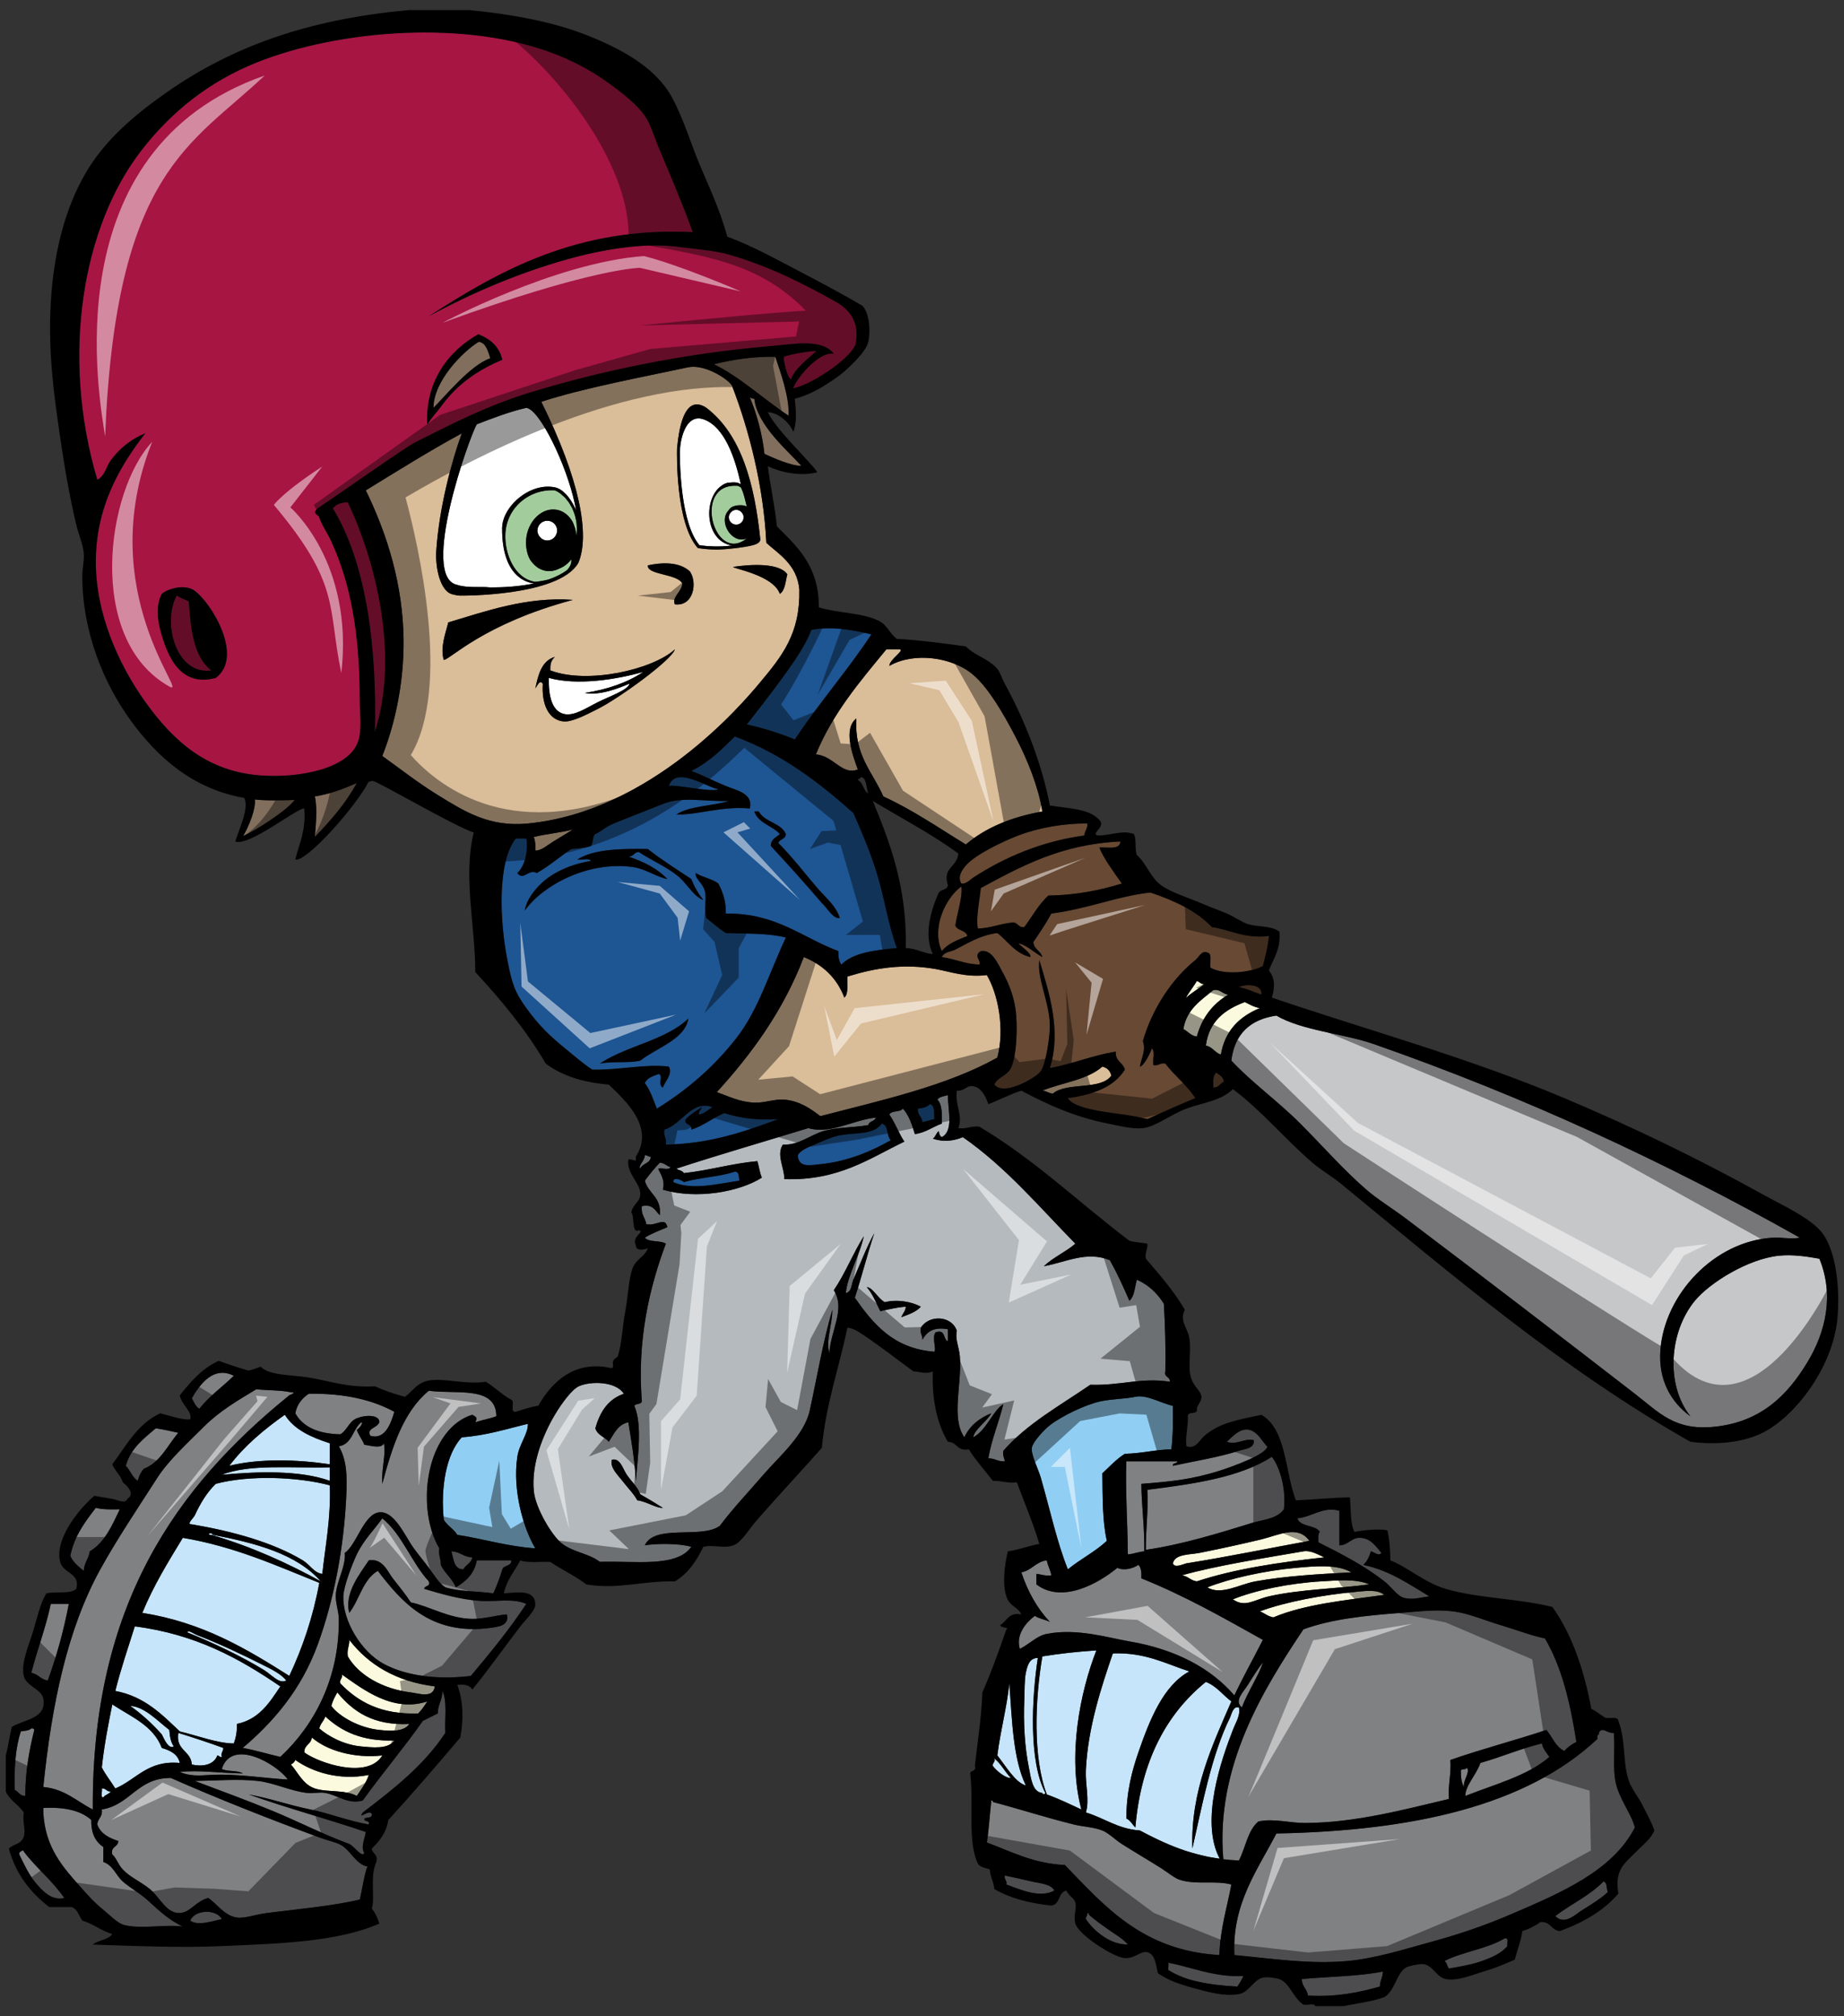
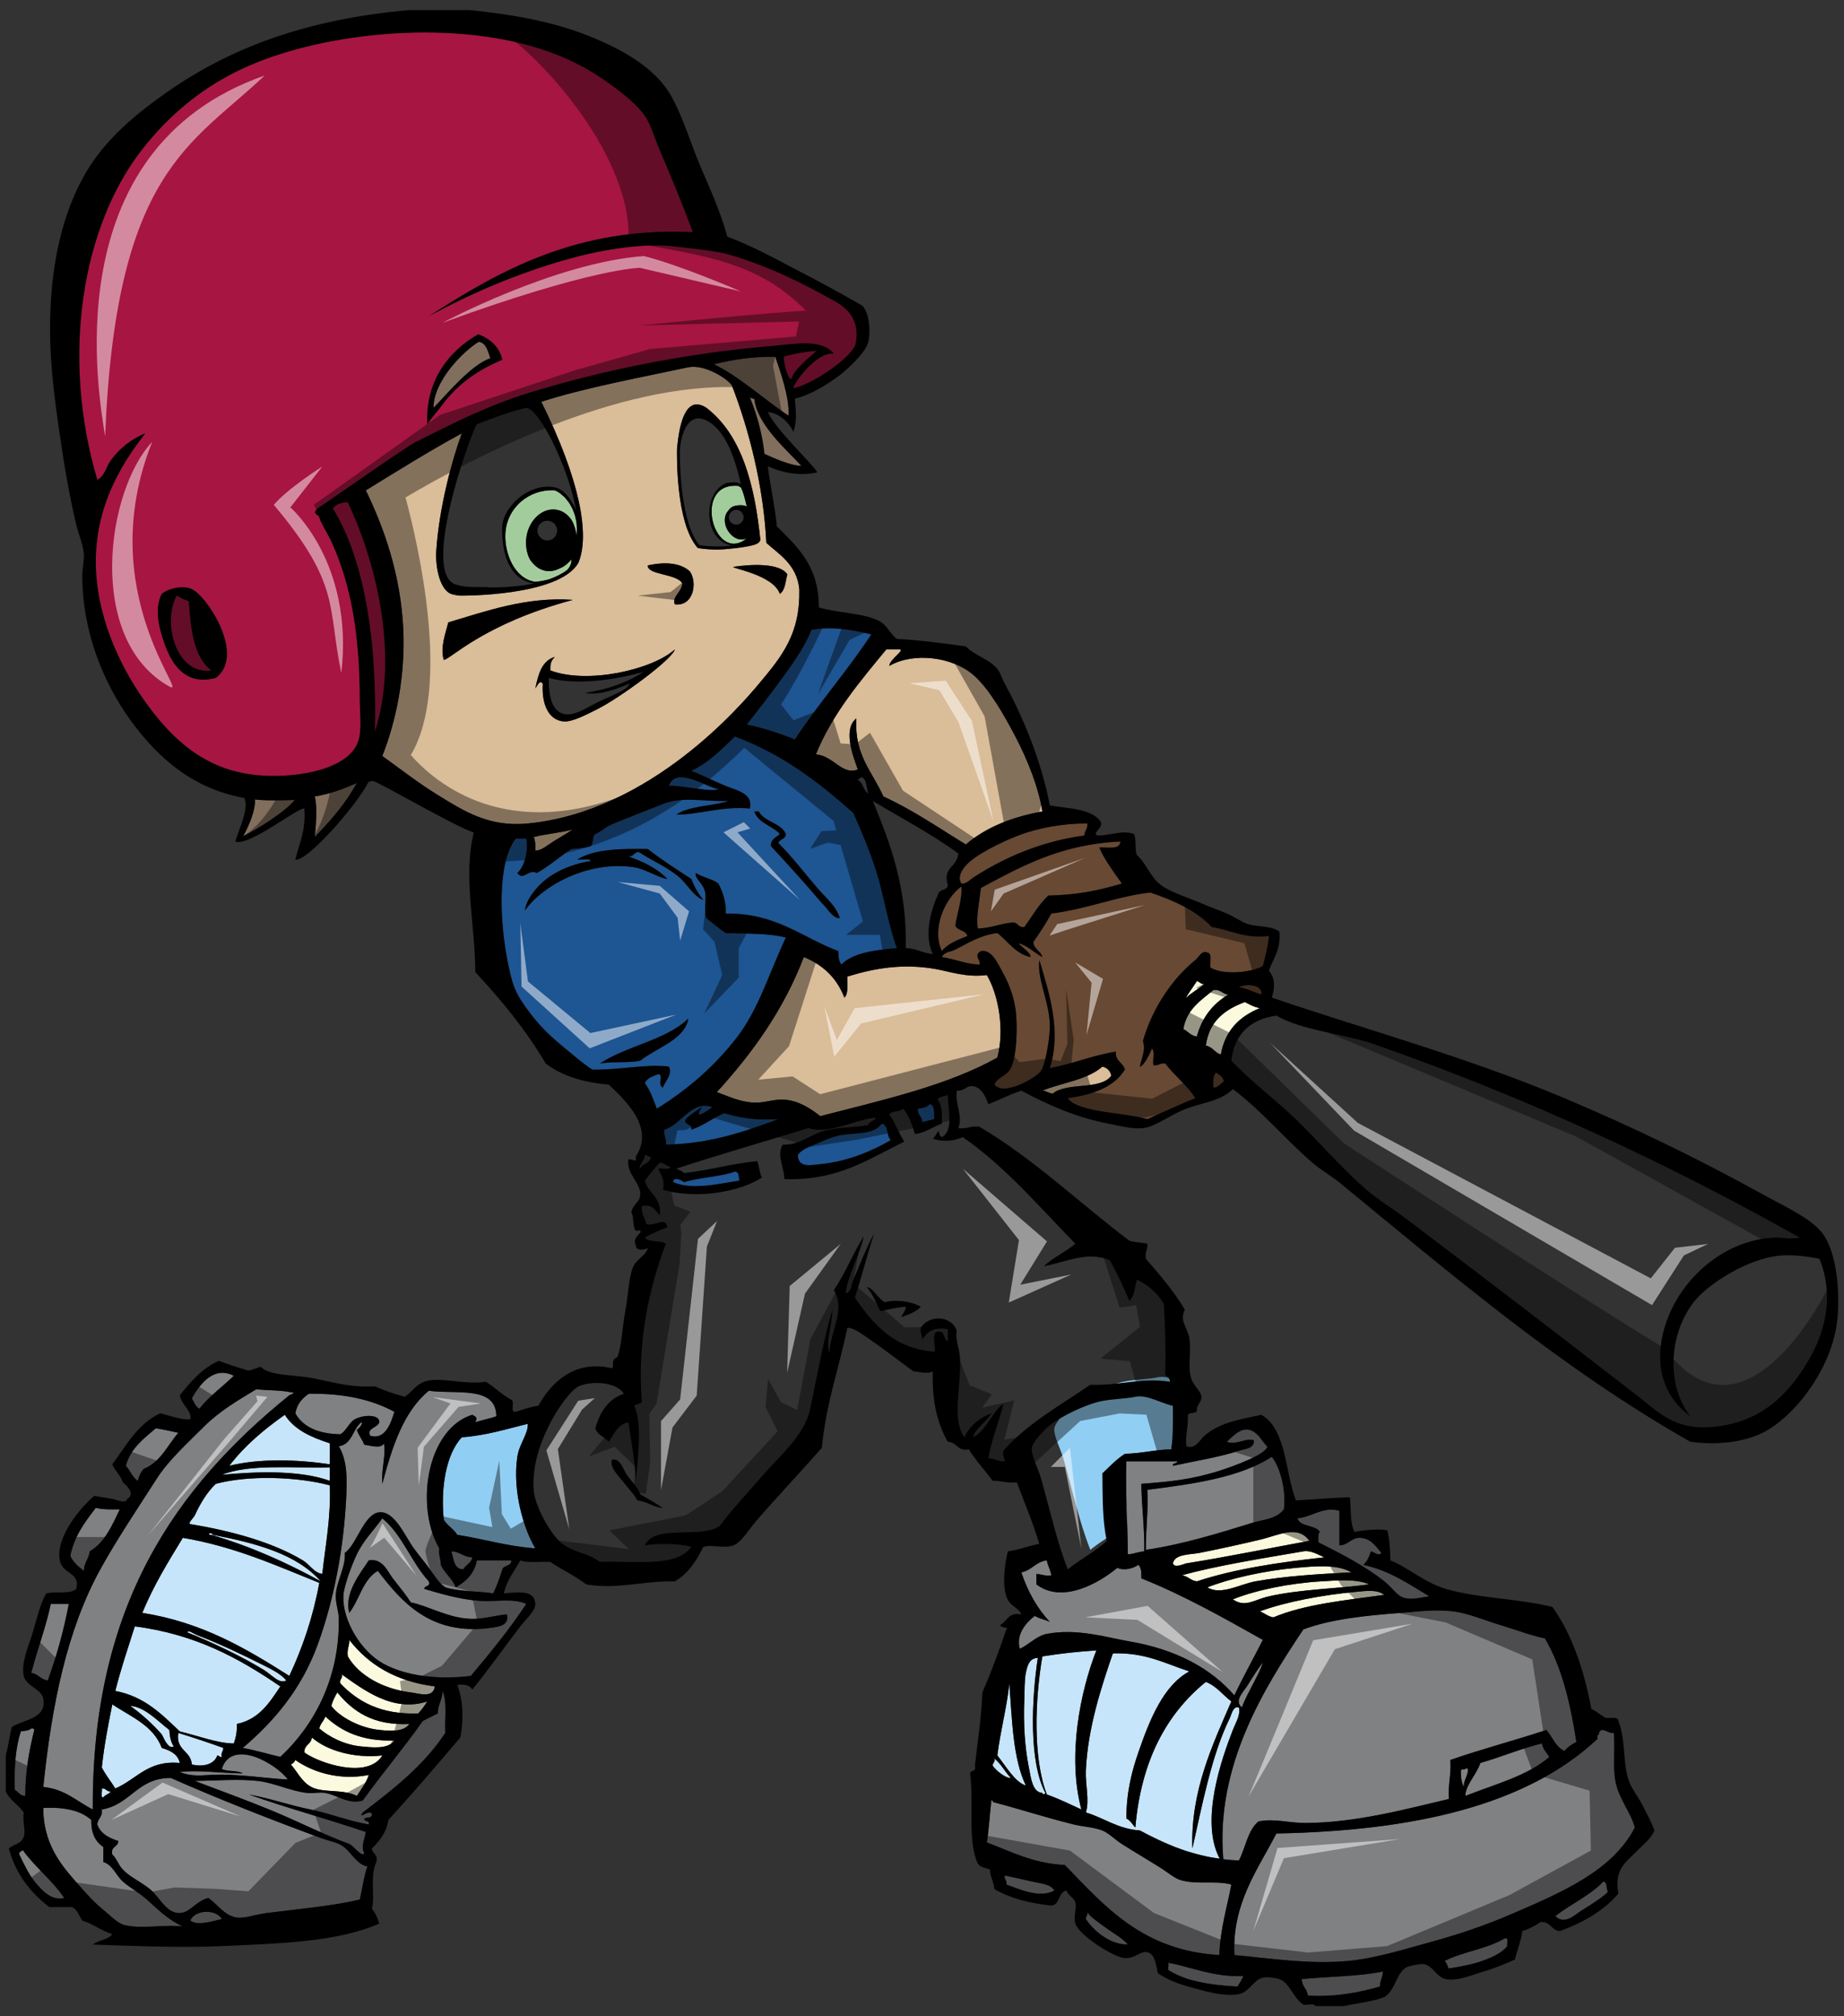
<svg xmlns="http://www.w3.org/2000/svg" version="1.1" id="Layer_1" x="0px" y="0px" width="183px" height="200px" viewBox="0 0 183 200" style="enable-background:new 0 0 183 200;" xml:space="preserve">
  <rect x="0" y="0" width="183" height="200" fill="#333333" stroke="none" />
  <path id="color12" style="fill:#816E5D;" d="M29.245,79.35c-0.775,1.061-3.849,3.019-5.115,3.588  c0.572-0.992,1.273-2.672,1.158-3.633C26.254,79.432,28.108,79.396,29.245,79.35z M76.944,35.391  c-2.317-0.011-4.04,0.246-6.102,0.743c2.471,1.153,5.219,3.674,7.417,5.098C78.35,39.305,77.417,36.834,76.944,35.391z   M31.242,83.028c1.559-1.619,3.052-3.301,4.168-5.36c-1.268,0.569-2.592,1.081-4.168,1.34  C31.543,80.219,31.297,82.254,31.242,83.028z M47.516,33.903c-1.483,0.892-4.498,3.851-4.498,6.557  c1.282-1.297,3.712-4.269,5.642-4.921C48.443,34.912,48.26,34.003,47.516,33.903z M74.86,39.559  c-0.204,0.006-0.326-0.07-0.446-0.149c0.66,1.573,1.234,3.596,1.449,5.615c0.717,0.323,2.606,1.195,3.66,1.184  C78.259,44.787,75.121,42.171,74.86,39.559z" />
  <path id="color11" style="fill:#A71543;" d="M83.027,29.98c-3.329-1.884-6.789-3.601-10.691-4.733  c-1.349-0.391-3.993-0.629-5.262-0.789c-3.281-0.413-7.412,0.387-9.629,0.957c-5.633,1.446-10.801,3.729-14.887,5.955  c6.958-4.475,14.69-8.903,26.202-8.336c-1.105-3.015-2.264-5.743-3.425-8.485c-0.38-0.896-0.704-2.044-1.191-2.829  c-0.827-1.332-2.467-2.565-3.87-3.572c-1.567-1.126-3.214-1.996-4.913-2.68c-8.862-3.569-21.705-2.555-29.922,0.744  c-4.722,1.896-8.478,4.904-11.464,8.784c-5.756,7.482-7.988,20.217-4.317,32.602c0.756-0.396,0.891-1.323,1.34-1.936  c0.881-1.205,2.055-2.121,3.424-2.68c-2.78,3.557-4.924,7.585-4.913,12.803c0.012,5.031,2.181,10.033,4.913,13.845  c2.805,3.915,6.158,6.915,11.463,7.294c3.895,0.28,8.792-0.679,9.677-3.423c0.371-1.158,0.148-2.687,0.148-4.02  c0-6.554-0.876-11.524-2.83-15.78c-0.389-0.846-1.023-1.76-1.191-2.381c-0.075-0.285-0.782-0.35-0.148-0.893  c2.301-1.544,8.696-6.057,9.675-6.551c3.503-1.76,7.145-3.635,11.314-4.913c7.133-2.186,15.338-3.895,23.82-4.614  c2.48-0.211,5.204-0.787,6.401,0.745c-1.575-0.284-3.925,2.752-4.019,3.424c1.648-0.289,5.533-2.788,6.163-4.318  C85.262,32.521,84.825,31.032,83.027,29.98z M21.417,67.248c-3.358,0.892-4.733-1.791-5.509-4.763  c-0.251-0.961-0.467-2.407,0.149-3.573c0.642-0.546,2.238-0.962,3.174-0.37C20.965,59.721,24.237,65.131,21.417,67.248z   M43.897,40.154c-0.453,0.611-1.108,1.335-1.49,1.935c-0.217-4.289,2.142-7.285,5.062-8.932c1.175,0.463,2.071,1.204,2.381,2.531  C47.412,36.699,45.396,38.125,43.897,40.154z M78.523,37.625c-0.394-0.053-0.789-1.868-0.736-2.239  c0.614-0.228,2.418-0.554,3.238-0.579C80.535,35.311,78.787,36.598,78.523,37.625z M34.518,49.831  c2.713,5.682,5.162,15.103,2.681,22.777c0.221-8.431-0.857-16.795-4.169-22.182c0.46-0.513,0.723-0.468,1.191-0.595H34.518z   M18.737,59.655c0.19,2.837,0.51,5.545,2.233,6.848c-3.486,0.515-4.919-4.76-3.423-7.443C18.018,59.408,18.451,59.497,18.737,59.655  z" />
  <path id="color10" style="fill:#A3CC9D;" d="M57.238,52.256c0.003,0.067,0.014,0.133,0.014,0.201c0,0.169-0.02,0.338-0.04,0.506  c0,0.001,0,0.002,0,0.002c-0.007,0.065-0.005,0.128-0.015,0.192c0-0.005-0.002-0.009-0.002-0.014  c-0.003-0.038-0.015-0.074-0.018-0.112c-0.019-0.201-0.043-0.398-0.094-0.586c-0.017-0.072-0.047-0.125-0.067-0.193  c-0.109-0.358-0.258-0.656-0.453-0.871c-0.329-0.417-0.769-0.71-1.286-0.809c-1.346-0.257-2.694,0.889-3.013,2.558  c-0.051,0.275-0.07,0.546-0.064,0.809c0,0.014,0.004,0.031,0.004,0.047c0.005,0.213,0.036,0.436,0.083,0.662  c0.024,0.113,0.054,0.224,0.088,0.333c0.061,0.194,0.138,0.371,0.23,0.534c0.091,0.139,0.191,0.271,0.309,0.388  c0.004,0.004,0.008,0.01,0.012,0.013c0.03,0.025,0.052,0.066,0.082,0.088c0.306,0.313,0.684,0.531,1.116,0.614  c0.467,0.089,0.935,0.005,1.359-0.207c0.024-0.009,0.044-0.023,0.068-0.032c0.541-0.211,0.925-0.607,1.151-0.893  c0.036,0.393-0.125,0.748-0.421,1.06c-0.515,0.387-1.135,0.695-1.822,0.934c-0.41,0.107-0.857,0.191-1.346,0.238  c-2.081-0.321-3.053-2.836-2.961-4.761c0.121-2.567,2.316-4.467,4.912-4.318c0.181,0.078,0.354,0.177,0.52,0.295  c0.081,0.059,0.156,0.135,0.234,0.203c0.078,0.067,0.16,0.128,0.232,0.204c0.088,0.091,0.164,0.197,0.244,0.299  c0.054,0.069,0.112,0.129,0.162,0.203c0.081,0.118,0.148,0.249,0.218,0.377c0.038,0.067,0.081,0.131,0.116,0.202  c0.068,0.141,0.119,0.292,0.174,0.44c0.023,0.068,0.054,0.132,0.076,0.201c0.045,0.148,0.076,0.303,0.107,0.457  c0.002,0.011,0.005,0.019,0.008,0.029c0.014,0.067,0.034,0.13,0.044,0.197C57.223,51.914,57.23,52.085,57.238,52.256z   M72.485,52.971c-0.576-0.633-0.799-1.673-0.202-2.322c0.243-0.342,0.434-0.445,0.94-0.521c0.367-0.021,0.717-0.022,0.893,0.148  c-0.171-0.671-0.303-1.383-0.594-1.934c-0.116-0.034-0.2-0.147-0.298-0.149c-4.567-0.358-2.393,7.873,0.893,5.21  C73.503,53.677,72.902,53.429,72.485,52.971z" />
-   <path id="color9" style="fill:#B5BABE;" d="M63.546,115.928c-0.267-0.277,0.467-0.814,0.446-1.339  c0.267-0.019,0.314,0.182,0.596,0.149C64.555,115.449,63.738,115.376,63.546,115.928z M116.096,137.069  c-2.82-0.448-4.988,0.404-7.89,0.296c-3.004,2.061-6.273,3.851-8.636,6.552c-0.085,0.482,0.101,0.691,0.149,1.042  c-0.692,0.049-0.992-0.297-1.637-0.299c0.336-1.946,1.038-3.526,1.487-5.359c-0.97,0.518-1.673,2.593-2.977,3.275  c0.06-0.736,1.329-1.547,1.788-2.382c-1.203,0.484-2.138,1.236-2.68,2.382c-1.344-1.936-0.214-5.292-0.445-8.039  c-0.079-0.921-0.49-1.691-0.299-2.53c-0.531-1.531-2.761-1.605-3.573-0.299c-0.114,0.561,0.181,0.713,0.149,1.191  c0.436-0.754,1.074-1.308,2.53-1.041v1.191c-0.499-0.195-0.186-1.205-1.191-0.894c-0.433,0.403,0.088,1.707-0.148,1.936  c-4.091-0.326-6.065-2.769-7.889-5.359c0.688-2.09,1.234-4.323,1.935-6.402c-0.768,1.37-1.423,3.109-2.085,4.615  c-0.196,0.449-0.138,1.183-0.744,1.339c0.154-1.74,1.362-3.691,1.786-5.655c-1.074,1.703-1.851,3.706-2.977,5.359  c1.184,1.876-0.313,3.981-0.446,6.253c-0.367-1.312,0.309-2.866,0.297-4.318c-0.955,3.326-1.461,6.419-2.233,9.973  c-0.534,2.464-3.034,4.572-4.614,6.401c-1.578,1.826-3.066,3.389-4.318,5.063c-1.794,1.331-6.467-0.215-7.443,1.935  c0.963-0.178,3.341-0.231,4.614,0.148c-1.441,2.08-5.667,1.38-9.08,1.489c-1.087-0.837-2.568-0.926-3.722-1.786  c-1.008-0.751-2.66-3.539-2.825-5.21c-0.28-2.766,0.963-5.711,2.085-7.593c0.751-1.258,1.738-2.537,2.381-2.828  c1.159-0.525,3.672-0.509,4.466,0.745c-1.556,0.528-2.374,1.795-2.828,3.424c0.2,0.692,0.933,0.852,1.338,1.339  c0.513-0.777,0.869-1.711,1.936-1.936c0.301,1.881,0.631,3.736,0.744,5.806c0.179-2.277,0.67-5.506-0.149-7.442  c0.149-0.249,0.689-0.104,0.744-0.446c-0.482-6.008,0.748-11.277,2.383-15.632c-0.535-0.361-1.681-0.106-2.085-0.595  c0.659-0.432,1.477-0.709,2.234-1.042c-0.229-1.103-1.053-0.069-2.085-0.299c-0.111-0.632-0.546-0.942-0.447-1.786  c1.14-0.246,1.316,0.471,1.787,0.893c0.179-1.818-1.158-2.117-1.488-3.425c0.468-0.625,0.956-1.228,1.488-1.786  c0.458,0.038,0.669,0.322,1.043,0.445c-0.112,0.336-0.835,0.059-1.191,0.148c0.004,0.25,0.749,1.032,0.446,2.085  c3.302,0.991,7.589,0.237,9.826-1.191c-0.214-0.479-0.284-1.103-0.446-1.637c-2.589,0.24-4.745,0.912-7.294,1.19  c-0.135-0.261-0.521-0.272-0.744-0.446c4.304-1.404,8.732-2.682,13.1-4.02c2.175,0.65,4.446-0.816,6.7-1.043  c-0.104,0.394-0.677,0.315-0.744,0.745c-1.676,0.271-3.14,0.206-4.467,0.597c-1.336,0.391-2.427,1.412-4.019,1.339  c-0.663,1.001,0.128,2.221,0.148,3.425c5.382,0.17,8.391-2.03,11.909-3.723c-0.562-0.828-0.91-1.868-1.489-2.681  c0.208-0.437,1.085-0.206,1.339-0.595c0.599,0.642,0.904,1.58,1.192,2.532c1.091-0.149,1.759-0.723,2.68-1.043  c0.015-0.957,0.03-1.914-0.448-2.38c0.199-0.3,0.662-0.332,1.043-0.448c0.003,1.513,0.588,3.535-0.595,4.169  c-0.2-0.099-0.278-0.318-0.298-0.596c-0.28,0.168-0.317,0.576-0.597,0.744c1.031,0.369,2.077,0.228,2.977-0.148  c4.276,2.968,7.577,6.913,11.166,10.569c-0.962,0.825-2.216,1.359-3.127,2.234c2.209-0.396,4.239-1.541,6.552-0.597  c0.711,1.274,1.337,2.633,1.934,4.02c0.52-0.426,0.53-1.356,0.745-2.086c1.17,0.517,2.026,1.348,2.678,2.382  c0.127,2.158,0.196,4.37,0.148,6.7C115.492,136.679,116.153,136.517,116.096,137.069z M65.779,149.573  c-0.729-0.462-1.47-0.912-2.233-1.338c-0.232-0.683-0.88-1.271-1.34-1.939c-0.397-0.578-0.664-1.722-1.489-1.488  c-0.205,0.779,0.592,1.499,1.042,2.085c0.502,0.654,1.122,1.263,1.489,1.936C64.142,148.931,65.202,149.651,65.779,149.573z   M91.385,129.625c-0.854-0.484-2.368-0.771-3.572-0.447c-0.659-0.337-1.254-1.522-1.787-1.487c0.582,0.658,0.92,1.559,1.339,2.381  c0.82-0.175,1.597-0.391,2.531-0.446c-0.038,0.456-0.321,0.669-0.446,1.041C90.168,130.392,90.916,130.147,91.385,129.625z" />
-   <path id="color8" style="fill:#C6C7C9;" d="M179.366,135.134c-1.966,3.251-4.593,5.926-9.229,6.399  c-3.941,0.406-5.481-1.409-7.892-3.272c-7.659-5.927-15.047-11.585-22.775-17.42c-1.307-0.986-2.719-1.832-3.871-2.828  c-2.272-1.963-4.371-4.371-6.552-6.551c-2.257-2.257-4.812-4.072-6.848-6.25c0.32-2.659,1.87-4.087,4.468-4.469  c2.534,1.488,6.661,1.778,9.677,2.829c15.013,5.24,29.088,11.778,42.278,19.204c-0.922,0.17-1.792-0.05-2.679,0  c-5.812,0.328-10.765,5.625-11.166,11.165c-0.218,3.003,1.089,5.179,2.978,6.552c-2.489-3.156-2.096-8.373,0.446-11.463  c1.436-1.747,5.238-4.147,8.337-4.466c1.321-0.137,2.698,0.058,4.02,0.297C182.053,128.517,181.165,132.161,179.366,135.134z" />
  <path id="color7" style="fill:#1E5593;" d="M77.242,111.016c-3.34,1.226-6.697,2.433-11.164,2.531  c0.104-0.651-0.254-0.838-0.149-1.489c1.746-0.513,2.706-2.971,4.763-2.233c-0.419,0.276-0.762,0.629-1.34,0.744  c-0.022-0.37,0.234-0.46,0.297-0.744c-0.353,0.249-1.622,1.01-1.637,1.339c-0.02,0.48,0.693,0.301,0.596,0.895  c1.238-0.399,2.112-1.163,3.274-1.638C73.388,110.9,75.112,111.161,77.242,111.016z M72.927,116.227  c-1.515,0.518-3.5,0.569-5.061,1.041c-0.123-0.155-1.079-0.626-1.044,0c1.89,0.836,4.51,0.139,6.551-0.148  C73.298,116.749,73.379,116.222,72.927,116.227z M86.92,86.305c0.817,2.552,1.204,5.374,2.084,7.741  c-2.18,0.202-4.317,0.445-5.508,1.637c-0.234-0.311-0.308-0.783-0.298-1.34c-3.62-1.342-6.143-3.78-11.165-3.722  c0.025-1.264-0.319-2.162-0.744-2.978c-0.611-0.479-1.579-0.604-2.233-1.041c-0.148,0.552,0.689,0.96,0.894,1.786  c0.203,0.817-0.133,1.804,0.148,2.68c0.637,0.504,1.239,1.043,1.935,1.488c2.063,0.071,4.259,0.008,5.956,0.446  c-1.659,3.503-2.703,7.143-4.913,9.976c-2.194,2.811-4.826,5.104-7.891,6.996c-0.35-0.891-0.654-1.827-1.191-2.53  c0.218-0.527,0.805-0.687,1.34-0.895c0.567,0.049-0.129,1.043,0.446,1.34c0.204-0.631,1.01-1.314,0.596-2.085  c-2.329-0.294-4.993,0.366-7.593,0.297c-0.839-0.53-1.741-1.315-2.678-2.084c-1.56-1.279-2.609-2.273-3.872-4.02  c-1.169-1.617-1.434-2.408-1.934-5.061c-0.645-3.415-1.008-9.347,0.891-11.76h1.042c0.185,0.807,0.001,2.61-0.893,3.425  c0.616,0.825,1.102-0.457,1.937,0c1.239-0.697,2.259-1.61,3.423-2.383c0.69-0.053,1.384-0.104,1.936-0.297  c0.262-0.281,0.138-0.952,0.446-1.19c0.538-0.227,0.966-0.636,1.49-0.892c0.435-0.215,4.469-1.787,5.209-2.085  c1.925-0.771,3.865-0.238,6.551-0.297c-1.667,0.516-3.898,0.469-5.21,1.34c2.098,0.063,4.501-0.859,7.294-0.596  c0.359-1.504-1.31-1.794-2.381-2.233c-1.21-0.496-2.411-1.129-3.424-1.49c1.835-0.925,3.015-2.147,4.318-3.423  c4.706,1.744,8.348,4.553,11.76,7.591C85.481,82.439,86.28,84.313,86.92,86.305z M68.311,101.042  c-2.254,2.163-6.139,2.694-8.784,4.466c1.188-0.253,2.858-0.021,4.02-0.298C65.153,103.939,67.993,103.106,68.311,101.042z   M68.608,87.196c-1.467-0.964-2.959-1.904-4.318-2.978c-2.719-0.041-5.356,0.003-6.996,1.043c0.403,0.092,1.181-0.19,1.339,0.148  c-1.814,0.274-3.594,1.038-4.765,2.084c-0.816,0.732-1.638,1.791-1.785,2.829c1.767-2.494,6.254-4.932,10.72-4.317  c1.242,0.171,2.413,1.017,3.424,1.19c-0.988-1.047-2.348-1.721-3.872-2.233c0.533,0.039,0.546-0.447,1.043-0.446  c1.222,0.819,2.683,1.42,3.871,2.381c0.943,0.764,1.546,2.028,2.53,2.382C69.316,88.671,68.907,87.988,68.608,87.196z   M83.348,91.067c-0.403-1.247-1.413-2.022-2.233-2.978c-1.302-1.518-2.547-3.151-3.871-4.467c0.131-0.415,0.738-0.354,0.744-0.893  c-0.499-1.138-2.116-1.16-2.681-2.232H74.86c0.402,1.186,1.782,1.395,2.532,2.233c-0.351,0.345-0.902,0.487-0.894,1.19  c1.721,1.853,3.415,3.732,5.062,5.658C82.093,90.067,82.689,91.189,83.348,91.067z M86.475,62.931  c-1.721-0.414-3.879-0.844-5.956-0.446c-0.636,1.664-1.882,3.626-6.403,9.379c1.708,0.376,3.285,0.884,4.765,1.489  C81.27,69.737,84.086,66.548,86.475,62.931z M71.265,78.269c-0.959-0.057-4.191-2.392-4.89-0.302  C66.975,77.772,70.877,78.675,71.265,78.269z M92.278,109.526c-0.253,0.294-0.692,0.4-1.19,0.447  c-0.057,0.653,0.425,0.767,0.446,1.34c0.416-0.08,0.773-0.219,1.19-0.298C92.679,110.417,92.802,109.648,92.278,109.526z   M87.515,111.463c-0.891,1.189-2.605,0.828-4.318,1.19c-0.748,0.158-1.714,0.613-2.38,0.894c-0.642,0.268-1.363,0.551-1.639,1.042  c0.035,1.298,1.291,0.986,2.233,0.893c2.882-0.281,5.321-1.423,6.998-2.381C87.949,112.717,88.215,111.608,87.515,111.463z" />
  <path id="color6" style="fill:#DABD99;" d="M80.965,74.839c1.69-4.116,4.377-7.235,6.996-10.42h1.34  c0.503,0.076-1.039,1.014-1.042,1.638c2.427-1.406,6.277-0.887,8.336,0.893c1.54,1.331,2.984,3.846,4.169,6.104  c1.272,2.43,2.317,5.132,2.681,7.442c-3.074,0.549-5.64,1.605-7.593,3.275c-2.683-1.636-5.226-3.409-8.188-4.764  c-1.051-2.422-2.895-4.052-2.679-7.741c-1.347,1.058-0.353,3.683,0.148,5.063C83.562,76.956,82.715,74.949,80.965,74.839z   M52.379,81.691c-3.862,0.376-6.347-1.236-8.932-2.827c-1.988-1.224-3.723-2.594-5.508-3.872c1.393-3.517,2.283-7.975,2.085-12.504  c-0.243-5.48-1.943-10.207-3.722-13.844c3.137-1.925,6.247-3.877,9.528-5.658c-0.988,2.679-2.244,7.348-2.532,11.612  c-0.102,1.53,0.276,3.494,1.191,4.168c0.1,0.074,0.231,0.133,0.379,0.181c0.049,0.017,0.107,0.026,0.16,0.04  c0.109,0.028,0.221,0.052,0.345,0.071c0.073,0.01,0.146,0.016,0.222,0.023c0.121,0.012,9.817,0.103,11.783-3.216l0.016-0.028  c1.174-2.765,0.143-8.286-3.675-15.981c4.15-1.359,10.145-2.471,14.59-3.425c1.46-0.312,3.682,0.947,4.317,1.787  c1.75,4.506,3.157,10.138,3.425,15.631c1.181,1.081,3.051,2.139,3.273,4.618c0.094,4.391-1.686,6.6-4.021,9.379  C73.676,69.785,64.629,80.501,52.379,81.691z M72.777,56.232c-0.262,0.135,3.949,0.765,4.615,2.679  c0.542-0.352,0.548-1.238,0.743-1.936C77.358,55.808,74.485,55.976,72.777,56.232z M56.847,59.507  c-4.604-0.334-8.68,1.145-12.356,2.233c-0.263,1.046-0.83,2.518-0.447,3.721C44.696,65.419,47.973,61.882,56.847,59.507z   M66.972,64.419c-2.239,2.03-8.704,3.478-12.356,2.084c-0.01-0.605,0.025-0.925,0.446-1.34c-1.302,0.386-1.642,1.733-1.936,3.127  c0.252-0.373,0.469-0.902,0.743-0.447c-0.13,1.98,0.555,3.604,2.085,3.722c0.846,0.065,2.207-0.663,3.275-1.191  C61.477,69.262,66.735,65.405,66.972,64.419z M68.461,56.678c-1.098-1.003-2.881-0.87-4.169-0.594  c-0.084,0.966,2.869,0.804,3.425,1.786c-0.058,0.881-1.05,1.297-0.744,2.084C68.84,60.174,69.233,57.78,68.461,56.678z   M71.168,54.514c0.864,0,2.66-0.202,3.54-0.429l-0.012-0.003c0.104-0.022,0.201-0.05,0.288-0.084  c0.249-0.095,0.422-0.236,0.475-0.446c-0.577-5.579-1.876-10.433-5.36-13.101c-0.814-0.524-2.438-1.119-2.909,4.04  c0.001,0.002,0.001,0.004,0.001,0.006c-0.015,0.635-0.131,7.356,2.029,9.829l0.035,0.041l0.056,0.008  C69.826,54.458,70.472,54.514,71.168,54.514z M53.125,84.369c0.581,0.04,1.189-0.525,1.788-0.894  c0.666-0.41,1.349-0.804,1.934-1.191c-1.216,0.323-2.645,0.432-3.87,0.744C53.102,83.399,53.171,83.826,53.125,84.369z   M92.873,96.13c-3.159-0.561-5.949-0.132-8.782,0.743c-0.031,0.763,0.131,1.721-0.299,2.085c-0.739-1.941-2.118-3.244-4.021-4.02  c-2.035,5.31-5.131,9.556-8.634,13.398c1.194,0.423,2.254,0.978,3.721,1.043c1.005,0.046,2.01-0.377,2.978-0.298  c1.483,0.12,2.631,0.906,3.571,1.638c6.191-1.602,12.572-3.013,17.567-5.806c0.751-2.853,0.083-6.283-1.041-8.189  C95.902,96.987,94.222,96.368,92.873,96.13z M109.399,105.804c-1.467,1.313-3.974,1.586-5.956,2.383  c0.422,0.025,0.622,0.273,1.042,0.299c1.359-1.172,4.757-0.306,5.808-1.786C110.178,106.217,109.879,105.919,109.399,105.804z" />
  <path id="color5" style="fill:#684933;" d="M95.405,87.644c-0.416-0.673,0.079-1.361,0.446-1.787  c0.915-1.06,3.585-2.356,5.209-2.977c2.066-0.789,4.552-1.208,6.852-1.192c0.039,0.538-0.277,0.718-0.299,1.192  c-4.248,0.564-7.993,2.197-11.017,4.168C96.271,87.261,95.871,87.726,95.405,87.644z M111.185,83.475  c-5.886,0.268-9.84,2.465-13.844,4.615c-0.129,1.26-0.496,2.911-0.299,4.019c1.302-0.038,2.191-0.488,3.426-0.595  c0.583-0.039,0.553,0.538,1.19,0.446c0.777-1.059,1.423-2.249,2.381-3.125c2.789-0.043,5.132-0.527,7.296-1.192  c-0.767-1.069-1.874-2.592-2.232-3.573C109.943,84.021,111.15,84.332,111.185,83.475z M94.809,91.811  c0.174-1.219,0.739-2.832,0.596-3.871c-1.548,1.103-3,4.104-1.936,6.402c0.592-0.746,1.571-1.109,2.531-1.489  C95.863,92.244,95.01,92.353,94.809,91.811z M120.713,106.4c-0.35,0.247-0.324,0.868-0.298,1.489  c0.543-0.003,0.668-0.424,1.042-0.597C121.404,106.801,121.011,106.647,120.713,106.4z M122.945,97.915  c0.833,0.16,1.48,0.502,2.233,0.745C125.316,97.627,123.687,97.575,122.945,97.915z M120.267,91.961  c-1.55-1.626-3.729-2.624-6.104-3.423c-3.254,0.352-6.246,1.632-9.824,2.085c-0.544,0.995-1.164,1.914-1.787,2.829  c0.054,0.741,0.734,0.853,0.894,1.488c-0.75-0.395-1.744-1.33-2.383-1.339c0.394,0.357,1.294,0.982,1.193,1.339  c-1.528-0.36-2.208-1.565-3.276-2.381c-1.715,0.201-3.08,1.093-4.168,1.638c-0.473,0.236-1.104,0.218-1.339,0.744  c1.305,0.183,2.287,0.69,3.722,0.745c0.213-0.401-0.644-0.871,0.147-1.34c1.076-0.186,1.65,1.159,2.233,2.234  c0.557,1.021,1.002,2.196,1.191,3.423c0.258,1.663,0.152,4.751-0.446,5.955c-0.393,0.789-1.375,0.912-1.638,1.638  c0.622,0.706,1.862,0.27,2.528-0.003c0.643-0.263,1.764-0.893,2.084-1.339c0.496-0.695,0.926-3.518,0.894-4.616  c-0.068-2.335-1.293-4.567-1.042-6.401c0.938,3.145,2.229,6.987,1.042,10.719c2.304-0.426,4.196-1.262,6.551-1.638  c-0.083,0.977,0.723,1.065,0.894,1.786c-1.084,1.746-3.169,2.488-5.657,2.828c0.254,0.448,0.976,0.736,1.489,0.895  c2.033,0.632,4.408,0.639,6.401,1.191c1.571-0.711,3.144-1.42,4.764-2.086c-0.838-1.294-2.053-2.212-2.979-3.421  c-0.551-0.107-0.638,0.253-1.189,0.147c-0.096-0.501,0.19-1.383-0.149-1.638c-0.249,0.646-0.822,1.753-1.19,1.786  c0.147-0.857,0.622-1.62,0.298-2.53c0.945-3.297,2.965-6.24,5.21-8.039c0.359-0.288,0.622-0.989,1.191-0.744  c0.52,0.077,0.219,0.973,0.298,1.489c1.297,0.778,4.018,0.506,5.21-0.148c0.236-0.956,0.508-1.874,0.596-2.977  C123.47,93.126,122.159,92.253,120.267,91.961z" />
-   <path id="color4" style="fill:#91CEF4;" d="M116.245,143.767c-1.644,0.042-2.958,0.414-4.614,0.446  c-0.855,0.534-1.511,1.268-2.232,1.936c0.03,2.35-0.002,4.765,0.445,6.698c-1.153,1.081-2.648,1.82-3.869,2.829  c-1.104-2.768-1.729-5.765-2.681-9.08c-0.254-0.885-0.985-2.272-0.894-2.979c0.068-0.521,1.113-1.708,1.786-2.233  c1.207-0.942,3.572-2.066,5.062-2.382c1.135-0.239,2.494-0.239,3.425-0.445c1.136-0.253,2.69,0.704,3.723,0.893  C116.415,140.959,116.413,142.444,116.245,143.767z M51.339,144.512c0.194-1.29,1.089-2.279,1.042-3.274  c-2.117,0.513-4.1,1.159-6.551,1.339c-1.586,1.686-2.112,5.068-1.788,8.188c0.358,0.585,0.983,0.904,1.34,1.488  c2.624,0.404,4.915,1.142,7.743,1.341C51.935,151.618,50.844,147.806,51.339,144.512z" />
+   <path id="color4" style="fill:#91CEF4;" d="M116.245,143.767c-1.644,0.042-2.958,0.414-4.614,0.446  c0.03,2.35-0.002,4.765,0.445,6.698c-1.153,1.081-2.648,1.82-3.869,2.829  c-1.104-2.768-1.729-5.765-2.681-9.08c-0.254-0.885-0.985-2.272-0.894-2.979c0.068-0.521,1.113-1.708,1.786-2.233  c1.207-0.942,3.572-2.066,5.062-2.382c1.135-0.239,2.494-0.239,3.425-0.445c1.136-0.253,2.69,0.704,3.723,0.893  C116.415,140.959,116.413,142.444,116.245,143.767z M51.339,144.512c0.194-1.29,1.089-2.279,1.042-3.274  c-2.117,0.513-4.1,1.159-6.551,1.339c-1.586,1.686-2.112,5.068-1.788,8.188c0.358,0.585,0.983,0.904,1.34,1.488  c2.624,0.404,4.915,1.142,7.743,1.341C51.935,151.618,50.844,147.806,51.339,144.512z" />
  <path id="color3" style="fill:#C6E5FA;" d="M13.377,161.334c6.033,0.767,10.402,3.196,14.443,5.955  c-1.075,1.605-2.098,3.265-4.319,3.723c0.041,0.781-0.102,1.387-0.296,1.936c-1.615-0.006-3.652-0.793-5.359-1.192  c-1.786-1.689-3.484-3.464-6.403-4.02C12.003,165.518,12.71,163.443,13.377,161.334z M21.417,147.19  c-0.887,0.851-1.535,1.94-2.085,3.127c-0.083,0.227-0.904,0.925-0.297,0.893c4.124,0.698,8.081,1.809,11.016,3.572  c0.715,0.43,1.125,1.264,1.935,1.341c0.309-2.87,0.858-5.496,0.745-8.785C29.519,146.492,24.743,146.309,21.417,147.19z   M19.63,162.228c-0.46-0.176-0.944-0.581-1.041-0.299c2.588,1.045,5.415,2.391,7.592,3.724c0.792,0.483,1.554,1.451,2.232,1.041  c-0.531-0.641-1.431-1.087-2.232-1.489C24.011,164.113,21.756,163.042,19.63,162.228z M14.122,159.993  c6,0.949,10.333,3.563,14.59,6.252c1.3-2.768,2.344-5.792,2.976-9.229c-4.287-1.716-8.404-3.602-13.546-4.466  C16.693,154.923,15.235,157.285,14.122,159.993z M20.822,152.104c-0.158,0.008-0.117,0.19,0.148,0.148  c3.991,1.169,7.537,2.784,10.867,4.613c-2.392-2.717-6.428-3.792-10.718-4.613C21.087,152.137,20.995,152.079,20.822,152.104z   M17.694,171.901c-0.274,1.766,1.248,1.732,1.341,3.129c1.082,0.267,2.219,0.021,2.53-0.894c0.19,0.009,0.207,0.19,0.447,0.148  c-0.107-0.455,0.15-0.542,0.148-0.895C20.703,172.864,19.214,172.366,17.694,171.901z M17.249,173.243  c-0.292-0.403-0.4-0.988-0.447-1.638c-1.129-0.858-2.453-2.311-3.872-2.382c1.158,0.828,2.196,1.773,3.127,2.828  C16.292,172.516,16.731,173.555,17.249,173.243z M16.057,173.393c-0.844-2.233-3.059-3.094-4.913-4.318  c-0.406,2.024-0.807,4.056-1.041,6.254c0.388,0.755,0.904,1.379,1.339,2.085c2.113-0.892,3.214-2.827,6.403-2.531  C17.644,173.989,16.895,173.646,16.057,173.393z M32.731,146.894v-1.339c-3.719,0.102-7.999-0.357-10.719,0.742  C25.616,145.953,29.791,145.839,32.731,146.894z M32.731,145.255v-2.084c-1.839-0.592-3.529-1.334-4.466-2.829  c-2.062,1.461-3.988,3.058-5.509,5.063C25.729,144.656,29.554,144.776,32.731,145.255z M10.253,178.305  c0.167-0.278,0.575-0.315,0.743-0.595c-0.436,0.038-0.458-0.337-0.893-0.298C10.189,177.673,9.922,178.285,10.253,178.305z   M102.996,164.459c-0.839,0.025-1.029,0.723-1.191,1.49c-0.146,0.69-0.115,1.787-0.148,2.53c-0.112,2.587,0.058,4.905,0.447,6.847  c0.218,1.087,0.35,2.455,1.339,2.53c0.002,0.151,0.263,0.188,0.298,0C102.091,174.738,102.377,168.533,102.996,164.459z   M108.804,163.716c-1.865,0.121-3.65,0.318-5.359,0.596c-0.726,4.225-0.962,10.049,0.445,13.695  c1.208,0.431,2.303,0.973,3.426,1.489C105.901,174.192,107.199,167.829,108.804,163.716z M122.947,169.371  c-0.595-0.163-0.727,0.701-0.894,1.043c-1.817,3.68-2.736,8.614-3.722,12.951c-0.184-5.743,2.04-10.359,3.869-14.589  c-0.85-0.639-1.46-1.517-2.53-1.936c-3.945,3.2-6.428,7.865-6.998,14.44c-0.298-0.296-0.485-0.704-0.893-0.892  c0.01-2.696,0.57-4.75,1.192-6.551c1.137-3.303,2.507-6.668,5.062-8.038c-2.366-0.761-4.353-1.9-7.592-1.788  c-1.123,3.264-2.493,7.4-2.68,11.611c-0.063,1.387,0.384,2.983,0,4.169c1.834,0.548,3.138,1.626,5.359,1.787  c0.313,0.165,0.626,0.329,0.944,0.49c0.138,0.068,0.276,0.137,0.415,0.204c0.188,0.093,0.373,0.184,0.563,0.272  c0.167,0.077,0.336,0.152,0.505,0.228c0.167,0.074,0.335,0.147,0.503,0.218c0.186,0.077,0.371,0.153,0.559,0.227  c0.163,0.063,0.329,0.124,0.494,0.185c0.197,0.069,0.396,0.143,0.6,0.21c0.163,0.054,0.333,0.101,0.501,0.15  c0.373,0.11,0.758,0.213,1.15,0.304c0.192,0.045,0.383,0.093,0.58,0.133c0.212,0.041,0.432,0.073,0.649,0.108  c0.152,0.024,0.306,0.05,0.464,0.07c-2.003-3.738,0.207-9.954,1.304-12.773C122.649,170.842,123.139,170.106,122.947,169.371z   M98.68,174.434c0.125,0.422-0.211,0.388-0.149,0.745c0.374,0.523,1.327,1.248,1.787,1.19  C99.734,175.762,99.343,174.961,98.68,174.434z M98.976,174.136c0.819,1.019,1.772,2.691,2.829,2.978  c-1.28-2.637-1.365-6.473-1.637-10.122C99.897,169.498,99.286,171.666,98.976,174.136z" />
  <path id="color2" style="fill:#808183;" d="M24.097,175.923c-0.502-0.342-1.531-0.157-2.085-0.446  c0.977-3.079,5.4-0.534,6.549,1.041c-1.973-0.074-5.143-0.614-7.74-0.445c-1.137,0.073-2.027,0.114-2.977-0.298  C19.681,175.564,21.801,175.882,24.097,175.923z M33.773,142.278c0.727-0.415,0.882-1.4,1.788-1.637  c0.552-0.244,2.113-0.375,2.083,0.445c-0.199,0.578-1.308,0.584-0.893,1.339c1.449,0.436,2.045-1.214,2.381-2.38  c-2.219-1.207-5.008-1.841-8.487-1.788c-0.653,0.438-1.165,1.018-1.339,1.936C30.089,141.595,31.636,142.231,33.773,142.278z   M43.896,167.733c0.031,0.925-0.458,1.33-0.446,2.233c-0.497,0.247-0.991,0.498-1.49,0.745c-1.904,2.711-4.026,5.203-5.956,7.891  c-1.425,0.428-2.469-0.518-3.722-0.746c-0.574-0.104-1.205,0.064-1.786,0c-1.658-0.179-3.284-1.009-4.913-1.19  c-1.964-0.218-4.084-0.028-6.253,0c2.633,0.991,5.191,1.924,7.741,2.978c2.529,1.046,5.002,2.318,7.592,3.273  c0.447,0.193,1.301,1.418,1.488,0.895c-0.379-0.606,0.073-1.46,0.15-2.086c-3.813-1.299-7.849-2.374-11.612-3.721  c2.098,0.38,4.043,1.074,6.105,1.488c1.963,0.393,3.813,1.159,5.804,1.49c0.134-0.476-0.489-0.203-0.446-0.595  c0.26-0.138,0.8,0.004,0.746-0.446c-0.207-0.387-0.771,0.108-1.042,0.148c0-0.149,0.121-0.178,0.148-0.299  c3.044-2.314,6.057-4.66,8.188-7.891C44.116,170.491,44.409,168.71,43.896,167.733z M9.954,155.677  c-3.284,5.958-4.818,13.396-5.657,21.585c2.169,0.214,3.325,1.44,4.912,2.234c-0.131-20.328,8.345-32.047,19.502-41.088  c0.152-0.065,0.78-0.321,0.148-0.298c-1.018-0.222-2.311-0.171-3.423-0.298c-1.836,1.111-3.635,2.145-5.21,3.721  c-1.583,1.584-3.495,3.32-4.615,5.063C13.694,149.582,11.586,152.717,9.954,155.677z M12.188,186.641  c-0.678-0.601-0.978-1.627-1.934-1.935v-1.49c-0.78-0.512-1.226-1.355-1.192-2.679c-1.044-0.942-2.671-1.298-4.763-1.191v0.446  c0.187,3.533,1.962,5.459,3.87,7.593c0.558,0.624,1.172,1.316,1.935,1.936c0.805,0.654,1.55,1.47,2.233,1.638  c1.766,0.433,3.909-0.087,5.806,0.148c-1.518-0.708-2.429-1.669-3.573-2.68C13.804,187.75,12.889,187.263,12.188,186.641z   M3.404,171.604c-0.032-0.116-0.124-0.173-0.298-0.147c-0.226,0.222-0.653,0.238-1.041,0.296c-0.523,1.613-0.673,3.598-0.596,5.808  c0.373,0.172,0.498,0.595,1.041,0.595C2.507,175.67,2.911,173.595,3.404,171.604z M33.921,183.069  c-0.494-0.316-1.357-0.479-2.085-0.745c-4.961-1.823-10.319-3.936-14.886-5.955c-3.336-0.011-3.985,2.665-6.848,3.127  c0.108,0.753-0.408,0.881-0.446,1.489c0.325,0.914,1.149,1.331,2.084,1.638c-0.005,0.64-0.79,0.497-0.596,1.339  c0.421,0.358,0.542,0.945,1.043,1.489c0.677,0.735,1.782,1.211,2.679,1.935c1.009,0.815,1.628,2.436,2.979,2.381  c1.054-0.042,1.613-1.211,2.827-1.489c0.894,0.588,1.57,1.751,2.829,1.936c0.769,0.112,1.867-0.307,2.978-0.446  c3.249-0.407,6.717-0.729,9.23-1.34c0.252-1.086,0.401-2.277,0.743-3.274C35.323,184.913,34.87,183.674,33.921,183.069z   M18.886,190.512c0.676,0.575,2.282,0.041,3.127-0.148C21.452,189.343,19.317,189.429,18.886,190.512z M2.064,183.665  c-0.116,0.032-0.173,0.123-0.149,0.297c0.438,0.904,0.947,2.009,1.638,2.828c0.639,0.757,1.578,1.796,2.828,1.489  c-1.165-1.713-2.787-2.971-4.02-4.614C2.33,183.484,2.197,183.573,2.064,183.665z M19.78,139.747c0.981-1.25,2.295-2.17,3.424-3.274  c-1.997-1.007-3.337,0.797-4.169,2.232C19.257,139.08,19.405,139.526,19.78,139.747z M13.674,146.894  c0.117-0.48,0.313-0.879,0.597-1.19c1.666-0.664,2.343-2.322,3.424-3.573c-0.728-0.166-1.462-0.326-2.234-0.446  c-1.201,1.03-2.491,1.975-2.977,3.723C12.932,145.85,13.122,146.554,13.674,146.894z M8.316,155.825  c0.029-0.814,0.498-1.189,0.595-1.936c1.494-0.889,2.206-2.557,2.978-4.167c-0.855,0.013-1.719,0.031-2.381-0.149  c-1.053,1.378-2.117,2.746-2.531,4.764C7.266,154.991,7.795,155.405,8.316,155.825z M6.829,159.101H5.041  c-0.509,2.42-1.344,4.511-1.936,6.849c0.702,0.091,0.912,0.675,1.638,0.744C5.605,164.329,6.314,161.81,6.829,159.101z   M113.715,153.741c3.722-0.546,7.399-1.706,10.57-2.68c1.095-0.336,2.416-0.373,3.126-1.339c0.235-1.776-0.304-4.063-1.191-5.211  c-3.165,2.044-7.729,2.692-12.356,3.274C113.974,149.932,113.695,151.685,113.715,153.741z M130.983,151.954  c-0.204,0.19-0.147,0.646-0.147,1.041c2.287,1.144,4.59,2.335,6.55,3.87c0.714,0.563,1.281,1.459,1.936,1.638  c0.849,0.233,1.691-0.049,2.53-0.147c-2.023-1.201-3.901-2.55-6.55-3.124c0.365-0.33,0.587-0.803,0.742-1.342  c0.273,0.042,0.835,0.535,1.042,0.15c-0.602-0.732-1.135-1.522-2.232-1.489c-0.75,0.022-1.118,0.749-1.935,0.745v-3.425  c-1.546-0.483-2.742,0.617-4.169,0.744C129.05,151.506,130.511,151.235,130.983,151.954z M113.563,153.89  c0.036-2.366-0.267-4.396-0.296-6.697c2.873-0.224,4.985-0.408,7.89-1.341c1.088-0.349,4.579-1.589,4.615-2.381  c-0.002,0.111-0.836-1.007-0.742-0.895c-1.259-1.511-2.306-0.512-3.275,0.446c0.938,0.377,1.931-0.438,2.681-0.148  c0.063,0.837-0.919,0.857-1.489,1.042c-2.032,0.657-4.445,1.03-6.551,1.49c-0.047-0.346,0.43-0.166,0.445-0.448h-5.061  c-0.099,3.225,0.13,6.122,0.149,9.23C112.529,154.147,112.96,153.934,113.563,153.89z M129.793,197.956  c2.834,0.154,5.056-0.304,7.146-0.894c0-0.596,0.296-0.894,0.296-1.489c-2.441,0.486-5.362,0.492-8.039,0.745  C129.187,197.073,129.726,197.28,129.793,197.956z M129.349,161.631c-3.888,5.816-8.744,13.546-7.946,22.801  c0.01,0.002,0.02,0.004,0.029,0.004c0.487,0.058,0.991,0.101,1.516,0.121c0.669-1.267,0.873-2.996,1.936-3.871  c1.541-0.327,3.069,0.152,4.613,0.15c5.065-0.014,10.094-1.398,14.292-2.382c-0.104-1.441,0.251-2.429,0.147-3.869  c3.09-1.082,6.399-1.939,9.527-2.979c0.604,0.688,0.902,1.68,1.788,2.086c0.315-0.382,0.731-0.659,1.191-0.896  c-0.604-3.863-1.458-7.475-3.128-10.272c-1.398-0.281-2.862-0.862-4.466-1.339c-1.487-0.443-3.131-1.154-4.615-1.34  c-1.761-0.221-3.531,0.021-5.21,0.148C135.598,160.258,132.185,160.586,129.349,161.631z M159.121,186.642  c-1.337,1.393-3.225,2.233-4.764,3.424c0.897,0.944,1.917-0.121,2.679-0.596c0.929-0.576,1.908-1.192,2.53-1.786  C159.397,187.359,159.538,186.721,159.121,186.642z M153.017,172.946c-2.153,0.525-4.012,1.346-6.104,1.935  c-0.361,1.129-1.516,2.253-1.488,3.274c2.908-1.161,6.156-1.982,8.335-3.87C153.486,173.866,153.134,173.523,153.017,172.946z   M149.294,192.299c-1.705,1.025-4.148,1.31-5.953,2.232c0.261,0.136,0.271,0.521,0.446,0.744c1.126-0.193,2.305-0.396,3.274-0.744  c0.962-0.345,1.962-0.769,2.53-1.488C149.527,192.762,149.796,192.146,149.294,192.299z M144.978,175.625  c-0.009,0.654,0.06,1.23,0.299,1.637c-0.075-0.723,0.649-1.426,0.298-1.934C145.552,175.602,145.069,175.419,144.978,175.625z   M160.312,176.668c-0.257-1.395-0.024-2.996-0.149-4.765c-0.536,0.042-0.717-0.274-1.19-0.297c-0.188,0.063-0.306,0.19-0.299,0.447  c-0.174,0.023-0.162,0.234-0.148,0.446c-7.089,6.656-18.371,9.12-31.857,9.378c-1.819,3.543-4.41,6.929-4.169,12.059  c3.729,0.348,7.41,0.923,11.163,0.595c2.807-0.243,5.734-1.184,8.487-1.935c2.78-0.76,5.358-1.656,7.741-2.68  c5.011-2.152,10.119-4.3,12.355-8.635C161.846,179.776,160.632,178.416,160.312,176.668z M123.838,167.14  c-0.417,0.674-1.407,1.57-0.595,2.233c0.563-1.52,1.723-3.239,2.085-4.466C124.873,165.49,124.344,166.324,123.838,167.14z   M38.09,143.17c-0.232,0.607-1.428,0.191-1.937,0.148c-0.199-0.545-0.568-0.921-0.743-1.489c0.208-0.104,0.694-0.677,0.447-0.744  c-0.863,0.676-0.895,2.181-2.234,2.381c0.792,1.341,0.837,2.945,0.744,4.913c-0.239,5.173-1.226,10.333-2.828,14.739  c-1.66,4.56-4.464,7.733-7.443,10.271c1.302,0.235,2.468,0.607,3.723,0.892c3.336-3.107,5.878-7.762,5.804-13.695  c-0.009-0.765-0.342-1.59-0.297-2.381c0.079-1.384,1.004-2.782,0.893-4.169c1.15-0.743,1.889-3.872,3.424-4.02  c1.517-0.147,2.526,2.334,3.424,3.573c0.509,0.7,1.042,1.325,1.49,1.936c0.565,0.773,1.03,1.553,1.637,1.934  c1.355,0.433,3.202,0.371,4.764,0.597c0.343-0.749,0.645-1.539,0.893-2.382c0.155-0.436,0.906-0.281,0.894-0.891H47.32  c-0.244,1.345-1.085,2.089-2.085,2.68c-0.349-0.893-1.104-1.377-1.489-2.231c0.019-0.615-0.258-0.933-0.148-1.638  c-0.639-1.049-1.07-2.545-1.192-4.021c-0.354-4.307,1.439-8.316,4.466-9.23c0.353,0.226,0.55,0.226,0.297,0.744  c0.667-0.227,1.433-0.354,2.085-0.596c-0.002-3.073-3.998-2.155-6.699-2.53c-2.533,2.083-3.64,5.59-4.615,9.23  C37.822,145.777,38.339,144.216,38.09,143.17z M52.231,159.101c-1.678,2.538-3.58,4.855-5.506,7.145  c-3.122,0.39-6.336,0.048-8.634-1.189c-2.304-1.241-4.091-4.325-4.02-6.7c0.03-1.015,0.89-3.221,1.339-4.169  c0.686-1.442,1.753-2.455,2.531-3.571c1.995,1.627,2.876,4.369,4.615,6.253c0.19,0.587-0.433,0.359-0.447,0.744  c1.55,0.453,3.448,1.042,5.508,1.19C49.159,158.915,50.851,158.507,52.231,159.101z M50.298,160.143  c-0.972,0.075-2.294,0.461-3.425,0.447c-2.317-0.03-4.228-1.245-6.103-1.639c-0.526-0.821-1.158-1.569-1.787-2.381  c-0.524-0.677-0.993-2.019-2.381-1.787c-0.833,1.268-2.468,3.246-1.936,5.21c1.016-1.316,1.346-3.317,2.83-4.168  c2.267,2.936,5.15,6.464,11.165,5.657C49.457,161.376,50.587,161.257,50.298,160.143z M45.98,155.677  c0.239-0.457,0.791-0.6,0.894-1.191c-0.873-0.019-1.211-0.574-2.084-0.596C45.041,154.63,45.003,155.661,45.98,155.677z   M101.21,163.565c0.974-0.486,1.672-1.293,2.679-1.489c3.01-0.585,6.079,0.387,8.188,0.745c4.628,0.784,8.136,2.696,10.421,5.36  c0.894-1.887,1.893-3.665,2.829-5.509c-3.884-2.17-7.735-4.372-12.059-6.104c0.023-0.569-0.008-1.086-0.298-1.338  c-0.477,0.339-1.391,0.615-2.085,0.296c-1.797,1.486-5.45,3.61-8.038,1.638v-1.041c0.504,0.041,0.855,0.234,1.489,0.147  c-0.093-0.554-0.355-0.935-0.447-1.488c-1.106,0.136-1.487,0.994-2.53,1.192c0.646,1.934,1.579,3.582,2.828,4.911  c-0.466-0.229-1.072-0.315-1.488-0.595C101.842,160.926,100.781,162.143,101.21,163.565z M108.058,189.915  c-0.008-0.089-0.021-0.176-0.147-0.147c0.033,0.282-0.168,0.328-0.148,0.596c0.854,1.287,2.494,2.555,4.168,2.53  c-0.511-0.609-1.282-1.018-1.937-1.488C109.321,190.923,108.65,190.472,108.058,189.915z M121.009,193.937  c0.087-2.643,0.765-4.697,1.191-6.997c-1.583-0.428-3.413,0.051-5.061-0.447c-0.571-0.173-1.304-0.794-1.936-1.19  c-1.4-0.879-2.581-1.564-3.87-2.383c-0.668-0.423-1.3-1.085-1.934-1.338c-0.863-0.343-1.916-0.368-2.829-0.596  c-2.863-0.71-5.119-1.459-8.039-2.234c-0.009-0.091-0.021-0.176-0.149-0.148c-0.158,1.378-0.238,2.838-0.446,4.167  c2.429,0.895,4.572,2.078,7.74,2.233C109.661,189.109,113.372,193.484,121.009,193.937z M102.401,186.642  c-0.894-0.214-2.021-0.458-2.68-0.596c-0.109,0.454,0.258,0.439,0.147,0.894c1.213,0.416,3.282,1.425,4.765,0.596  C104.283,186.867,103.171,186.826,102.401,186.642z M115.949,195.426c1.729,1.099,4.158,1.497,6.848,1.637  c0.23-0.316,0.428-0.663,0.595-1.042c-2.971,0.139-5.439-0.994-7.496-1.323C116.064,194.79,115.876,195.235,115.949,195.426z" />
  <path id="color1" style="fill:#FBFADF;" d="M117.734,155.081c-0.425,0.116-1.171,0.487-1.338,0c0.194-0.95,1.727-0.851,2.679-1.042  c1.999-0.402,4.056-0.847,6.104-1.338c1.734-0.419,3.613-1.466,4.765,0.146C125.873,153.592,121.888,154.421,117.734,155.081z   M33.921,166.099c0.107,0.454-0.257,0.438-0.148,0.893c1.753,1.819,4.034,3.111,7.741,2.977c0.333-0.359,0.624-0.765,0.894-1.191  C38.994,169.891,36.079,167.619,33.921,166.099z M119.521,97.617c-0.37,0.023-0.461-0.234-0.743-0.297  c-0.275,0.456-1.205,1.721-1.043,1.638C118.274,98.453,118.957,98.094,119.521,97.617z M119.67,103.723  c0.668,0.124,0.885,0.699,1.488,0.893c0.413-2.417,1.874-3.786,3.871-4.615c-0.595-0.099-1.02-0.368-1.49-0.596  C121.549,100.143,119.983,101.306,119.67,103.723z M121.902,98.66c-0.607-0.039-0.736-0.555-1.487-0.447  c-1.255,1.031-2.653,1.914-2.979,3.871c0.469,0.226,0.727,0.663,1.339,0.743C119.287,100.907,120.379,99.568,121.902,98.66z   M30.944,172.35c-0.048,0.695-0.772,0.718-0.743,1.489c1.439,1.054,6.295,2.7,7.74,0.298  C35.241,174.447,32.474,173.691,30.944,172.35z M29.307,174.584c-0.084,0.213-0.232,0.361-0.447,0.444  c0.69,0.743,1.177,1.979,2.382,2.383c1.224,0.41,2.915,0.083,4.168,0.744c0.427-0.665,0.921-1.263,1.192-2.085  C33.649,176.655,30.976,175.768,29.307,174.584z M31.688,171.457c0.838,0.737,2.386,1.622,4.169,1.788  c1.033,0.095,2.68,0.307,3.275-0.596c-3.19,0.111-5.256-0.9-6.848-2.385C32.151,170.73,31.787,170.96,31.688,171.457z   M33.475,167.884c-0.233,0.411-0.462,0.828-0.596,1.34c0.796,1.07,2.795,2.179,4.764,2.381c0.891,0.092,2.417,0.262,2.978-0.595  C37.018,171.189,35.02,169.763,33.475,167.884z M134.557,157.909c-3.226,0.293-6.978,0.987-9.527,1.935  c0.468,0.177,0.787,0.503,1.339,0.596c3.108-1.309,7.138-1.695,11.018-2.232C136.656,157.637,135.521,157.822,134.557,157.909z   M135.897,157.165c-1.335-0.567-3.112-0.395-4.765-0.299c-3.14,0.182-6.559,0.879-8.783,1.788c1.234,0.843,2.049,0.053,3.574-0.299  C128.988,157.649,132.947,157.578,135.897,157.165z M134.11,155.975c-1.415-0.818-3.488-0.63-5.509-0.445  c-3.14,0.284-6.557,1.051-8.782,1.934c1.347,0.828,3.2-0.311,4.763-0.595C127.527,156.34,130.805,156.143,134.11,155.975z   M34.665,162.674c0.02,0.614-0.259,0.932-0.148,1.637c1.056,1.854,3.471,3.235,6.253,3.573c0.771,0.093,2.226,0.634,2.381-0.597  C39.281,166.793,36.571,165.135,34.665,162.674z M129.347,153.89c-3.668,0.632-8.641,1.411-12.06,2.381  c0.619,0.075,0.868,0.522,1.488,0.596c3.772-1.239,8.134-1.89,12.655-2.381C130.806,154.218,130.081,153.764,129.347,153.89z" />
-   <path id="fill" style="fill:#FFFFFF;" d="M63.844,66.652c-1.578,1.05-3.524,1.736-5.805,2.085c1.468,0.286,3.37-0.461,4.439-0.925  c-0.161,0.637-1.889,1.221-3.099,1.817c-1.204,0.593-2.379,1.442-3.425,1.191c-1.159-0.279-1.532-1.742-1.489-3.573  C57.328,68.034,61.199,67.397,63.844,66.652z M73.693,50.953c-0.127-0.223-0.357-0.379-0.632-0.379c-0.244,0-0.45,0.126-0.583,0.31  c-0.088,0.122-0.15,0.263-0.15,0.424c0,0.406,0.33,0.735,0.735,0.735c0.406,0,0.736-0.329,0.736-0.735  C73.798,51.178,73.754,51.059,73.693,50.953z M71.67,48.14c0.024-0.016,0.046-0.038,0.07-0.051c0.138-0.08,0.284-0.146,0.441-0.193  c0.544-0.045,0.984-0.119,1.34,0.149c-0.59-2.737-1.629-5.606-3.573-6.403c-0.174-0.075-0.335-0.112-0.488-0.129  c-0.019-0.002-0.038-0.006-0.056-0.008c-0.146-0.01-0.281,0.007-0.41,0.044c-0.02,0.006-0.041,0.012-0.061,0.018  c-0.125,0.043-0.242,0.106-0.351,0.19c-0.016,0.012-0.03,0.024-0.046,0.038c-0.109,0.091-0.212,0.198-0.305,0.325  c-0.006,0.009-0.011,0.018-0.018,0.025c-0.197,0.278-0.358,0.631-0.481,1.033c-0.001,0.003-0.002,0.006-0.003,0.009  c-0.062,0.202-0.113,0.417-0.156,0.64c-0.002,0.007-0.002,0.013-0.003,0.02c-0.058,0.295-0.078,0.617-0.105,0.933  c-0.001,1.492,0.121,7.142,1.947,9.304c0.84,0.128,2.009,0.182,3.182,0.04c0.024-0.002,0.046-0.002,0.068-0.005  c-0.005,0-0.009-0.002-0.013-0.003C69.915,53.677,69.748,49.371,71.67,48.14z M55.233,52.938c0.031-0.096,0.061-0.195,0.061-0.302  c0-0.542-0.44-0.981-0.981-0.981c-0.542,0-0.982,0.439-0.982,0.981c0.001,0.229,0.093,0.432,0.224,0.599  c0.18,0.228,0.445,0.381,0.758,0.381C54.749,53.616,55.105,53.329,55.233,52.938z M49.831,52.386  c0.009-1.747,1.844-3.672,3.851-4.048c0.458-0.086,0.924-0.092,1.381,0.003c0.787,0.164,1.526,1.005,2.031,2.113  c0.024,0.054,0.053,0.107,0.076,0.164c-0.004-0.019-0.007-0.038-0.01-0.056c-0.04-0.217-0.081-0.43-0.125-0.638  c-0.847-3.898-3.485-9.321-4.804-9.468c-1.583,0.35-3.518,1.09-4.911,1.632c-0.721,1.167-5.71,15.214-1.935,15.93  c0.221,0.079,0.463,0.123,0.713,0.154c0.063,0.008,0.122,0.016,0.185,0.021c0.236,0.021,0.478,0.035,0.721,0.037  c0.285,0.003,0.567,0,0.842,0.001h0.052c0.264,0.001,0.516,0.011,0.749,0.038c0.011,0.001,0.024,0,0.036,0.001  c1.324,0.003,2.889-0.093,4.343-0.4C52.396,57.819,49.806,57.312,49.831,52.386z" />
  <path id="outline" d="M180.858,122.332c-1.114-1.476-3.848-2.708-5.953-3.871c-6.404-3.538-12.785-6.631-19.652-9.528  c-9.602-4.051-19.982-6.882-29.03-9.973c0.316-1.076,0.313-1.938-0.297-2.68c0.432-1.206,1.199-2.075,1.042-3.872  c-0.881-0.621-2.086-0.421-3.127-0.744c-0.611-0.19-1.346-0.723-2.085-1.043c-0.74-0.319-1.524-0.586-2.233-0.893  c-1.604-0.694-3.324-1.192-4.317-1.935c-1.055-0.789-1.42-2.118-2.381-2.977c-0.234-0.561-0.016-1.573-0.299-2.085  c-1.105-0.429-2.391,0.166-3.571,0.149c-0.714-0.173,0.529-0.687,0.298-1.34c-0.896-1.338-3.148-1.318-5.063-1.638  c-0.805-4.214-2.542-8.565-4.466-12.059c-0.272-0.496-0.456-1.143-0.744-1.49c-0.838-1.005-2.246-1.304-3.125-2.233  c-2.234-0.297-4.449-0.612-6.849-0.744c-0.718-0.513-0.91-1.343-1.786-1.787c-1.615-0.817-4.016-0.747-5.956-1.34  c0.018-4.086-2.129-6.008-4.167-8.039c-0.204-2.078-0.643-3.922-0.895-5.954c1.258,0.569,3.107,1.035,4.913,0.596  c-0.539-0.91-4.055-4.146-4.913-5.955c0.909-0.015,2.086,0.914,2.531,1.936c0.369-0.97,0.256-2.028,0.148-3.275  c1.539-0.407,2.91-1.213,4.316-2.233c0.752-0.544,2.743-2.339,2.978-3.425c0.243-1.121,0.088-2.886-0.596-3.573  c-2.143-1.258-4.348-2.423-6.551-3.573c-2.224-1.162-4.424-2.378-6.848-3.275c-0.685-2.517-1.736-4.77-2.679-6.998  c-0.981-2.315-1.661-4.711-2.83-6.847c-1.624-2.973-5.064-4.801-8.335-6.104c-3.456-1.376-7.482-2.106-11.762-2.531H40.62  C30.485,1.896,22.907,4.692,16.502,9.188c-3.241,2.275-6.15,4.767-8.039,8.039c-1.938,3.357-3.131,7.658-3.424,12.803  c-0.279,4.902,0.319,9.148,0.894,13.102c0.449,3.094,0.97,6.138,1.638,8.93c0.221,0.93,0.664,1.919,0.743,2.828  c0.064,0.732-0.148,1.505-0.148,2.233c0,5.616,2.178,10.72,4.763,14.292c2.745,3.795,6.252,6.843,11.314,7.741  c0.496,1.033-0.486,2.99-0.894,4.318c1.327,0.545,6.231-3.389,6.848-3.275c0.181,2.167-0.494,3.477-0.894,5.062  c1.05,0.335,6.058-5.282,7.294-7.742c0.012,0.018,0.024,0.037,0.036,0.055c0.104-0.075,0.235-0.117,0.388-0.096  c0.56,0.076,8.169,4.542,9.998,5.103c-1.083,4.26,0.146,9.267,0.148,13.845c2.577,2.783,5.013,5.706,6.997,9.082  c1.584,1.193,3.688,1.871,6.253,2.083c1.67,1.597,4.568,4.245,2.68,7.145c0.104,0.763-0.234,0.15-0.744,0.299  c-0.206,1.357,1.232,2.358,1.191,3.424c-0.031,0.827-0.662,0.87-0.894,1.787c0.345,0.445,0.028,2.192,0.745,1.787  c0.674,0.17-0.743,0.581-0.298,1.488c0.018,0.607,0.78,0.47,1.191,0.297c-0.245,0.805-1.146,1.067-1.488,1.935  c-0.421,1.065-0.458,2.818-0.745,4.318c-0.29,1.515-0.344,3.253-0.744,4.466c-0.056,0.17-0.34,0.165-0.446,0.447  c-0.137,0.36,0.117,0.503-0.148,0.744c-3.658-0.871-5.971,1.355-7.294,3.722c-0.833,0.109-1.51,0.374-2.234,0.596  c-0.643,0.097-0.046-1.043-0.445-1.191c-0.936-0.504-1.632-1.248-2.531-1.787c-1.879,0.298-3.967-0.347-5.509-0.148  c-1.367,0.176-1.813,1.205-2.53,1.638c-1.058-0.283-2.052-0.627-2.976-1.042c-2.71,0.174-4.713-0.6-6.7-0.892  c-1.763-0.262-3.789-0.187-4.615-1.042c-0.474,0.101-1.16,0.52-1.49,0.298c-0.925-0.267-1.815-0.565-2.679-0.893  c-1.672,0.758-2.788,2.074-3.869,3.424c0.143,0.924,1.255,1.583,1.04,2.381c-0.729,0.1-2.084-0.37-2.977-0.595  c-2.248,1.026-3.363,3.187-4.764,5.061c0.265,0.679,0.829,1.059,1.043,1.788c0.511,0.388,1.223,1.182,0.446,1.637  c-0.168,0.558-0.99,0.083-1.49,0c-0.632-0.105-1.275-0.22-1.786-0.298c-1.264,1.061-3.863,4.03-3.424,6.401  c0.258,1.396,2.063,1.142,1.638,2.829c-0.593,0.549-2.063,0.219-2.978,0.445c-0.644,1.102-0.907,2.46-1.34,3.871  c-0.403,1.313-1.182,3.021-0.894,4.316c0.224,1.003,1.759,1.317,1.936,2.234c0.384,2.014-1.897,2.066-3.127,2.829  c-0.225,0.917-0.342,1.941-0.595,2.828v3.573c0.404,0.884,1.27,1.31,1.79,2.088c-0.154,0.917,0.214,1.767,0,2.383  c-0.281,0.805-0.934,0.678-1.489,1.19c0.708,2.569,2.168,4.382,4.021,5.807h2.233c0.574,0.217,0.712,0.874,1.041,1.339  c1.109,0.329,1.866,1.012,2.976,1.34c-0.408,0.583-1.399,0.585-1.935,1.041c4.1,0.131,8.558,0.336,12.803,0.149  c5.817-0.256,11.492-0.413,15.63-2.233c-0.165-0.58-0.41-1.076-0.743-1.489c0.343-1.102-0.216-3.182,0.446-4.614  c0.209-0.805-0.402-0.79-0.446-1.341c0.751-0.738,1.437-1.54,1.637-2.828c2.439-2.673,4.801-5.422,7.146-8.188  c0.342-1.79,0.288-3.675-0.299-5.21c0.75-0.104,1.241,0.048,1.489,0.447c1.282-1.531,3.292-4.34,4.763-6.254  c0.564-0.733,1.527-1.569,1.49-2.233c-0.077-1.379-1.561-1.189-3.127-1.041c0.293-1.345,1.066-2.209,1.637-3.275  c0.762,0.281,1.989,0.097,2.979,0.148c1.148,0.786,2.482,1.387,3.572,2.234c3.1,0.532,5.679-0.382,8.784-0.299  c1.316-0.77,2.143-2.025,2.829-3.425c0.955-0.263,1.968,0.195,2.978-0.148c0.776-0.263,1.552-1.598,2.233-2.382  c2.23-2.566,4.624-5.105,6.55-7.294c0.414-4.399,1.71-7.916,2.532-11.91c0.54,0.004,1.12,0.398,1.636,0.745  c1.685,1.128,3.38,2.454,4.913,3.573c0.664,0.046,1.343,0.306,1.934,0c-0.105,2.935,0.45,5.208,1.489,6.996  c0.942,0.001,0.905,0.98,2.084,0.743c0.705,1.131,1.587,2.086,2.382,3.127c0.867-0.024,1.428,0.26,2.383,0.149  c0.752,2.025,1.592,3.964,2.231,6.104c-1.092,0.196-1.995,0.584-3.127,0.743c-0.307,1.285-0.569,3.182-0.147,4.466  c0.341,1.035,1.163,1.029,1.489,1.787c-1.296-0.253-1.405,0.679-2.084,1.042c-0.058,0.319,1.026,0.24,0.595,0.446  c-0.735,2.142-1.502,4.254-2.38,6.253c-0.097,2.584-0.476,4.883-0.745,7.295c0.203,0.649-0.577,0.315-0.447,0.893  c0.326,2.851-0.287,6.64,0.743,8.782c0.208,0.391,0.772,0.423,1.192,0.597c0.03,0.765,0.395,1.194,0.445,1.936  c1.539,0.895,3.455,1.408,5.659,1.638c0.901-0.091,0.653-1.331,1.488-1.489c0.322,0.635,0.757,0.699,0.894,1.191  c0.16,0.58-0.223,1.324,0,2.084c0.331,1.136,3.84,3.383,4.912,3.425c1.225,0.047,1.709-1,2.53-0.447  c0.525,0.354,0.612,1.42,0.745,1.937c0.995,0.717,2.218,1.124,3.573,1.488c1.268,0.341,2.984,0.862,4.466,0.595  c1.018-0.182,1.45-1.429,2.381-1.636c0.484-0.11,1.415,0.065,1.638,0.148c1.041,0.38,1.334,1.824,2.381,2.53  c0.356,0.089,1.081-0.188,1.19,0.147h2.829c1.345-0.293,2.828-0.447,4.021-0.893c1.106-0.673,1.201-2.47,2.232-2.976  c0.188-0.095,1.252-0.345,1.638-0.3c0.931,0.11,1.294,1.306,2.233,1.49c1.164,0.227,2.64-0.426,3.722-0.745  c1.095-0.321,2.049-0.711,3.127-1.192c0.229-0.958,0.597-1.785,0.743-2.828c0.679-0.214,1.275-0.51,1.787-0.891  c1.029-0.087,1.065,0.82,1.936,0.891c2.324-0.852,4.348-2.005,5.807-3.722c-0.412-2.386,0.639-2.998,1.786-4.167  c0.685-0.699,1.437-1.249,1.786-2.085c-0.29-0.864-0.771-1.684-1.191-2.531c-0.39-0.788-1.06-1.585-1.34-2.382  c-0.643-1.837-0.267-3.923-1.041-5.954c-0.051-0.595-1.223-0.068-1.489-0.448c-0.408-0.235-0.734-0.553-1.191-0.742  c-0.743-3.923-1.926-7.404-3.871-10.123c-3.531-0.864-7.37-0.847-10.568-1.787c-2.158-0.634-3.736-2.136-5.508-2.829  c-0.018-1.074-0.092-2.093-0.299-2.978c-0.732-0.185-2.401-0.021-3.274,0.149c-0.429-0.863-0.334-2.248-0.446-3.425  c-1.853,0.035-3.554,0.218-5.361,0.298c-1.1-2.869-0.911-7.028-3.423-8.486c-2.381,0.505-4.139,0.79-5.658,2.085  c-0.484,0.413-0.83,1.346-1.786,1.041c-0.115-1.155,0.193-1.889,0.149-2.976c-0.034-0.58,1.017-0.075,0.892-0.744  c-0.016-0.229,0.4-0.703,0.447-1.042c0.094-0.681-0.763-1.085-1.042-2.084c-0.315-1.131,0.056-2.582-0.148-3.87  c-0.163-1.03-1.034-1.767-0.446-2.83c-1.105-1.872-2.492-3.461-3.871-5.061c-0.116-0.662,0.198-0.894,0.149-1.49  c-0.563-0.132-1.262-0.128-1.787-0.296c-4.976-3.759-9.405-8.063-14.887-11.314c-0.849-0.104-1.237,0.251-2.085,0.148  c0.485-1.326-0.354-2.224-0.148-3.723c0.631,0.069,0.949-0.414,1.339-0.446c0.9-0.074,1.441,0.775,1.787,1.786  c1.119-0.419,2.107-0.968,3.275-1.339c2.487,1.33,5.273,2.619,8.634,3.274c1.068,0.209,2.39,0.563,3.425,0.447  c1.286-0.146,2.778-1.368,4.317-1.936c1.715-0.632,3.399-0.746,4.614-1.936c2.88,2.15,5.134,4.926,7.891,7.294  c0.893,0.768,1.91,1.332,2.828,2.085c10.919,8.953,21.881,18.341,34.688,25.605c2.667,0.335,5.04,0.051,6.847-0.744  c3.316-1.456,7.274-6.5,7.741-11.463C182.611,127.99,182.261,124.186,180.858,122.332z M111.185,83.475  c-0.035,0.857-1.241,0.545-2.083,0.595c0.358,0.981,1.465,2.504,2.232,3.573c-2.164,0.664-4.507,1.149-7.296,1.192  c-0.958,0.876-1.604,2.067-2.381,3.125c-0.637,0.092-0.607-0.484-1.19-0.446c-1.235,0.107-2.124,0.557-3.426,0.595  c-0.197-1.108,0.17-2.759,0.299-4.019C101.345,85.94,105.299,83.743,111.185,83.475z M107.912,81.688  c0.039,0.538-0.277,0.718-0.299,1.192c-4.248,0.564-7.993,2.197-11.017,4.168c-0.325,0.212-0.725,0.677-1.19,0.595  c-0.416-0.673,0.079-1.361,0.446-1.787c0.915-1.06,3.585-2.356,5.209-2.977C103.127,82.091,105.612,81.671,107.912,81.688z   M92.574,94.641c-1.01-0.081-1.615-0.566-2.679-0.594c0.112-6.067-1.544-10.366-3.274-14.59c2.851,1.715,5.852,3.279,8.485,5.21  c-0.149,1.429-1.583,1.347-1.042,3.126c-0.039,0.506-0.67,0.42-0.893,0.744C92.446,90.126,91.624,92.682,92.574,94.641z   M95.404,87.941c0.144,1.039-0.422,2.652-0.596,3.871c0.201,0.542,1.055,0.433,1.191,1.043c-0.96,0.38-1.939,0.743-2.531,1.489  C92.404,92.045,93.856,89.043,95.404,87.941z M87.961,64.419h1.34c0.503,0.076-1.039,1.014-1.042,1.638  c2.427-1.406,6.277-0.887,8.336,0.893c1.54,1.331,2.984,3.846,4.169,6.104c1.272,2.43,2.317,5.132,2.681,7.442  c-3.074,0.549-5.64,1.605-7.593,3.275c-2.683-1.636-5.226-3.409-8.188-4.764c-1.051-2.422-2.895-4.052-2.679-7.741  c-1.347,1.058-0.353,3.683,0.148,5.063c-1.571,0.627-2.417-1.38-4.168-1.49C82.655,70.723,85.342,67.604,87.961,64.419z   M86.175,78.711c-0.509-0.285-0.51-1.078-1.042-1.341c0.037-0.162,0.296-0.1,0.298-0.297C86.078,77.219,85.924,78.167,86.175,78.711  z M86.475,62.931c-2.389,3.618-5.205,6.806-7.593,10.422c-1.48-0.605-3.057-1.113-4.765-1.489c4.521-5.753,5.767-7.715,6.403-9.379  C82.595,62.086,84.754,62.517,86.475,62.931z M79.524,46.209c-1.054,0.011-2.943-0.861-3.66-1.184  c-0.215-2.019-0.79-4.042-1.449-5.615c0.12,0.079,0.242,0.155,0.446,0.149C75.121,42.171,78.259,44.787,79.524,46.209z   M70.841,36.134c2.063-0.497,3.786-0.754,6.102-0.743c0.473,1.443,1.406,3.915,1.315,5.841  C76.06,39.808,73.313,37.287,70.841,36.134z M77.786,35.385c0.614-0.228,2.418-0.554,3.238-0.579  c-0.489,0.505-2.238,1.791-2.502,2.818C78.129,37.571,77.733,35.756,77.786,35.385z M24.13,82.939  c0.572-0.992,1.273-2.672,1.158-3.633c0.965,0.126,2.82,0.09,3.957,0.044C28.47,80.411,25.397,82.369,24.13,82.939z M31.242,83.028  c0.056-0.774,0.301-2.809,0-4.02c1.577-0.259,2.9-0.771,4.168-1.34C34.294,79.727,32.8,81.409,31.242,83.028z M35.56,73.501  c-0.885,2.744-5.783,3.703-9.677,3.423c-5.305-0.379-8.658-3.378-11.463-7.294c-2.732-3.812-4.901-8.814-4.913-13.845  c-0.011-5.218,2.133-9.247,4.913-12.803c-1.369,0.559-2.544,1.475-3.424,2.68c-0.449,0.613-0.583,1.54-1.34,1.936  c-3.671-12.385-1.439-25.121,4.317-32.602c2.986-3.88,6.742-6.889,11.464-8.784c8.217-3.299,21.06-4.313,29.922-0.744  c1.699,0.685,3.346,1.554,4.913,2.68c1.403,1.007,3.044,2.24,3.87,3.572c0.487,0.785,0.811,1.933,1.191,2.829  c1.162,2.743,2.32,5.471,3.425,8.485c-11.512-0.567-19.244,3.861-26.202,8.336c4.086-2.226,9.254-4.509,14.887-5.955  c2.218-0.57,6.349-1.37,9.629-0.957c1.269,0.16,3.913,0.398,5.262,0.789c3.902,1.132,7.362,2.849,10.691,4.733  c1.798,1.052,2.235,2.54,1.866,4.218c-0.63,1.53-4.516,4.029-6.163,4.318c0.094-0.671,2.444-3.708,4.019-3.424  c-1.197-1.531-3.921-0.955-6.401-0.745c-8.481,0.719-16.687,2.428-23.82,4.614c-4.169,1.278-7.812,3.153-11.314,4.913  c-0.979,0.494-7.374,5.007-9.675,6.551c-0.634,0.543,0.073,0.609,0.148,0.893c0.168,0.622,0.803,1.535,1.191,2.381  c1.954,4.256,2.83,9.226,2.83,15.78C35.708,70.814,35.931,72.343,35.56,73.501z M55.276,50.573  c-1.346-0.257-2.694,0.889-3.013,2.558c-0.051,0.275-0.07,0.546-0.064,0.809c0,0.014,0.004,0.031,0.004,0.047  c0.005,0.213,0.036,0.436,0.083,0.662c0.024,0.113,0.054,0.224,0.088,0.333c0.061,0.194,0.138,0.371,0.23,0.534  c0.091,0.139,0.191,0.271,0.309,0.388c0.004,0.004,0.008,0.01,0.012,0.013c0.03,0.025,0.052,0.066,0.082,0.088  c0.306,0.313,0.684,0.531,1.116,0.614c0.467,0.089,0.935,0.005,1.359-0.207c0.024-0.009,0.044-0.023,0.068-0.032  c0.541-0.211,0.925-0.607,1.151-0.893c0.036,0.393-0.125,0.748-0.421,1.06c-0.515,0.387-1.135,0.695-1.822,0.934  c-0.41,0.107-0.857,0.191-1.346,0.238c-2.081-0.321-3.053-2.836-2.961-4.761c0.121-2.567,2.316-4.467,4.912-4.318  c0.181,0.078,0.354,0.177,0.52,0.295c0.081,0.059,0.156,0.135,0.234,0.203c0.078,0.067,0.16,0.128,0.232,0.204  c0.088,0.091,0.164,0.197,0.244,0.299c0.054,0.069,0.112,0.129,0.162,0.203c0.081,0.118,0.148,0.249,0.218,0.377  c0.038,0.067,0.081,0.131,0.116,0.202c0.068,0.141,0.119,0.292,0.174,0.44c0.023,0.068,0.054,0.132,0.076,0.201  c0.045,0.148,0.076,0.303,0.107,0.457c0.002,0.011,0.005,0.019,0.008,0.029c0.014,0.067,0.034,0.13,0.044,0.197  c0.026,0.168,0.033,0.339,0.041,0.51c0.003,0.067,0.014,0.133,0.014,0.201c0,0.169-0.02,0.338-0.04,0.506c0,0.001,0,0.002,0,0.002  c-0.007,0.065-0.005,0.128-0.015,0.192c0-0.005-0.002-0.009-0.002-0.014c-0.003-0.038-0.015-0.074-0.018-0.112  c-0.019-0.201-0.043-0.398-0.094-0.586c-0.017-0.072-0.047-0.125-0.067-0.193c-0.109-0.358-0.258-0.656-0.453-0.871  C56.234,50.964,55.793,50.672,55.276,50.573z M55.295,52.636c0,0.107-0.031,0.206-0.061,0.302c-0.129,0.391-0.484,0.678-0.92,0.678  c-0.313,0-0.578-0.153-0.758-0.381c-0.131-0.167-0.223-0.37-0.224-0.599c0-0.542,0.439-0.981,0.982-0.981  C54.855,51.655,55.295,52.094,55.295,52.636z M57.094,50.455c-0.505-1.108-1.245-1.949-2.031-2.113  c-0.456-0.095-0.923-0.089-1.381-0.003c-2.007,0.376-3.842,2.302-3.851,4.048c-0.025,4.926,2.565,5.433,3.195,5.483  c-1.454,0.307-3.02,0.403-4.343,0.4c-0.011-0.001-0.024,0-0.036-0.001c-0.233-0.026-0.485-0.037-0.749-0.038h-0.052  c-0.274-0.001-0.557,0.002-0.842-0.001c-0.243-0.002-0.484-0.016-0.721-0.037c-0.063-0.005-0.122-0.013-0.185-0.021  c-0.25-0.031-0.493-0.075-0.713-0.154c-3.775-0.716,1.214-14.762,1.935-15.93c1.393-0.543,3.328-1.282,4.911-1.632  c1.319,0.147,3.957,5.57,4.804,9.468c0.044,0.208,0.085,0.421,0.125,0.638c0.003,0.019,0.006,0.038,0.01,0.056  C57.147,50.561,57.119,50.509,57.094,50.455z M33.029,50.426c0.46-0.513,0.723-0.468,1.191-0.595h0.298  c2.713,5.682,5.162,15.103,2.681,22.777C37.42,64.177,36.341,55.813,33.029,50.426z M43.448,78.864  c-1.988-1.224-3.723-2.594-5.508-3.872c1.393-3.517,2.283-7.975,2.085-12.504c-0.243-5.48-1.943-10.207-3.722-13.844  c3.137-1.925,6.247-3.877,9.528-5.658c-0.988,2.679-2.244,7.348-2.532,11.612c-0.102,1.53,0.276,3.494,1.191,4.168  c0.1,0.074,0.231,0.133,0.379,0.181c0.049,0.017,0.107,0.026,0.16,0.04c0.109,0.028,0.221,0.052,0.345,0.071  c0.073,0.01,0.146,0.016,0.222,0.023c0.121,0.012,9.817,0.103,11.783-3.216l0.016-0.028c1.174-2.765,0.143-8.286-3.675-15.981  c4.15-1.359,10.145-2.471,14.59-3.425c1.46-0.312,3.682,0.947,4.317,1.787c1.75,4.506,3.157,10.138,3.425,15.631  c1.181,1.081,3.051,2.139,3.273,4.618c0.094,4.391-1.686,6.6-4.021,9.379C73.675,69.785,64.628,80.5,52.378,81.69  C48.518,82.067,46.033,80.455,43.448,78.864z M71.265,78.269c-0.388,0.406-4.29-0.497-4.89-0.302  C67.074,75.877,70.306,78.212,71.265,78.269z M56.847,82.284c-0.585,0.387-1.269,0.781-1.934,1.191  c-0.599,0.369-1.207,0.934-1.788,0.894c0.045-0.543-0.023-0.969-0.147-1.34C54.202,82.716,55.631,82.607,56.847,82.284z   M58.782,106.103c-0.839-0.53-1.741-1.315-2.678-2.084c-1.56-1.279-2.609-2.273-3.872-4.02c-1.169-1.617-1.434-2.408-1.934-5.061  c-0.645-3.415-1.008-9.347,0.891-11.76h1.042c0.185,0.807,0.001,2.61-0.893,3.425c0.616,0.825,1.102-0.457,1.937,0  c1.239-0.697,2.259-1.61,3.423-2.383c0.69-0.053,1.384-0.104,1.936-0.297c0.262-0.281,0.138-0.952,0.446-1.19  c0.538-0.227,0.966-0.636,1.49-0.892c0.435-0.215,4.469-1.787,5.209-2.085c1.925-0.771,3.865-0.238,6.551-0.297  c-1.667,0.516-3.898,0.469-5.21,1.34c2.098,0.063,4.501-0.859,7.294-0.596c0.359-1.504-1.31-1.794-2.381-2.233  c-1.21-0.496-2.411-1.129-3.424-1.49c1.835-0.925,3.015-2.147,4.318-3.423c4.706,1.744,8.348,4.553,11.76,7.591  c0.795,1.791,1.595,3.665,2.234,5.658c0.817,2.552,1.204,5.374,2.084,7.741c-2.18,0.202-4.317,0.445-5.508,1.637  c-0.234-0.311-0.308-0.783-0.298-1.34c-3.62-1.342-6.143-3.78-11.165-3.722c0.025-1.264-0.319-2.162-0.744-2.978  c-0.611-0.479-1.579-0.604-2.233-1.041c-0.148,0.552,0.689,0.96,0.894,1.786c0.203,0.817-0.133,1.804,0.148,2.68  c0.637,0.504,1.239,1.043,1.935,1.488c2.063,0.071,4.259,0.008,5.956,0.446c-1.659,3.503-2.703,7.143-4.913,9.976  c-2.194,2.811-4.826,5.104-7.891,6.996c-0.35-0.891-0.654-1.827-1.191-2.53c0.218-0.527,0.805-0.687,1.34-0.895  c0.567,0.049-0.129,1.043,0.446,1.34c0.204-0.631,1.01-1.314,0.596-2.085C64.046,105.512,61.382,106.172,58.782,106.103z   M68.012,111.163c-0.02,0.48,0.693,0.301,0.596,0.895c1.238-0.399,2.112-1.163,3.274-1.638c1.505,0.48,3.23,0.741,5.36,0.596  c-3.34,1.226-6.697,2.433-11.164,2.531c0.104-0.651-0.254-0.838-0.149-1.489c1.746-0.513,2.706-2.971,4.763-2.233  c-0.419,0.276-0.762,0.629-1.34,0.744c-0.022-0.37,0.234-0.46,0.297-0.744C69.296,110.073,68.027,110.834,68.012,111.163z   M67.866,117.268c1.561-0.472,3.547-0.523,5.061-1.041c0.451-0.005,0.371,0.522,0.446,0.893c-2.04,0.287-4.661,0.984-6.551,0.148  C66.787,116.642,67.743,117.112,67.866,117.268z M63.546,115.928c-0.267-0.277,0.467-0.814,0.446-1.339  c0.267-0.019,0.314,0.182,0.596,0.149C64.555,115.449,63.738,115.376,63.546,115.928z M30.646,138.258  c3.479-0.053,6.268,0.581,8.487,1.788c-0.336,1.166-0.933,2.816-2.381,2.38c-0.415-0.755,0.694-0.761,0.893-1.339  c0.03-0.82-1.531-0.689-2.083-0.445c-0.906,0.236-1.061,1.222-1.788,1.637c-2.137-0.047-3.684-0.684-4.466-2.084  C29.481,139.275,29.993,138.696,30.646,138.258z M10.103,177.412c0.434-0.039,0.457,0.336,0.893,0.298  c-0.168,0.279-0.576,0.316-0.743,0.595C9.922,178.285,10.189,177.673,10.103,177.412z M10.103,175.328  c0.234-2.198,0.635-4.229,1.041-6.254c1.854,1.225,4.069,2.085,4.913,4.318c0.837,0.253,1.587,0.597,1.788,1.489  c-3.188-0.296-4.29,1.64-6.403,2.531C11.007,176.707,10.491,176.083,10.103,175.328z M12.93,169.224  c1.419,0.071,2.743,1.524,3.872,2.382c0.046,0.649,0.154,1.234,0.447,1.638c-0.518,0.311-0.957-0.728-1.191-1.191  C15.127,170.997,14.088,170.052,12.93,169.224z M22.013,174.285c-0.24,0.042-0.257-0.14-0.447-0.148  c-0.312,0.915-1.448,1.16-2.53,0.894c-0.093-1.397-1.615-1.363-1.341-3.129c1.52,0.465,3.009,0.963,4.466,1.489  C22.163,173.743,21.905,173.83,22.013,174.285z M24.097,175.923c-0.502-0.342-1.531-0.157-2.085-0.446  c0.977-3.079,5.4-0.534,6.549,1.041c-1.973-0.074-5.143-0.614-7.74-0.445c-1.137,0.073-2.027,0.114-2.977-0.298  C19.681,175.564,21.801,175.882,24.097,175.923z M23.5,171.012c0.041,0.781-0.102,1.387-0.296,1.936  c-1.615-0.006-3.652-0.793-5.359-1.192c-1.786-1.689-3.484-3.464-6.403-4.02c0.561-2.218,1.268-4.292,1.935-6.401  c6.033,0.767,10.402,3.196,14.443,5.955C26.745,168.895,25.722,170.554,23.5,171.012z M26.181,165.652  c-2.177-1.333-5.004-2.679-7.592-3.724c0.097-0.282,0.581,0.123,1.041,0.299c2.126,0.814,4.381,1.886,6.551,2.977  c0.801,0.402,1.701,0.849,2.232,1.489C27.735,167.103,26.973,166.136,26.181,165.652z M14.122,159.993  c1.113-2.708,2.572-5.07,4.02-7.443c5.142,0.864,9.259,2.75,13.546,4.466c-0.632,3.438-1.676,6.461-2.976,9.229  C24.454,163.556,20.122,160.942,14.122,159.993z M20.969,152.253c-0.264,0.042-0.306-0.141-0.148-0.148  c0.173-0.025,0.265,0.032,0.297,0.148c4.29,0.821,8.326,1.897,10.718,4.613C28.506,155.037,24.961,153.422,20.969,152.253z   M30.051,154.783c-2.935-1.764-6.893-2.874-11.016-3.572c-0.607,0.031,0.214-0.667,0.297-0.893c0.55-1.188,1.198-2.276,2.085-3.127  c3.326-0.882,8.102-0.698,11.314,0.148c0.113,3.289-0.436,5.915-0.745,8.785C31.176,156.047,30.766,155.213,30.051,154.783z   M32.731,145.555v1.339c-2.941-1.055-7.116-0.94-10.719-0.597C24.732,145.197,29.013,145.656,32.731,145.555z M22.757,145.404  c1.52-2.005,3.447-3.602,5.509-5.063c0.937,1.495,2.626,2.237,4.466,2.829v2.084C29.554,144.776,25.729,144.656,22.757,145.404z   M23.204,136.473c-1.129,1.104-2.443,2.024-3.424,3.274c-0.375-0.221-0.523-0.667-0.744-1.042  C19.867,137.27,21.208,135.466,23.204,136.473z M12.484,145.406c0.486-1.748,1.776-2.692,2.977-3.723  c0.772,0.12,1.506,0.28,2.234,0.446c-1.081,1.251-1.757,2.909-3.424,3.573c-0.284,0.311-0.48,0.71-0.597,1.19  C13.122,146.554,12.932,145.85,12.484,145.406z M6.977,154.337c0.414-2.018,1.478-3.386,2.531-4.764  c0.662,0.181,1.526,0.162,2.381,0.149c-0.772,1.61-1.484,3.278-2.978,4.167c-0.098,0.747-0.566,1.122-0.595,1.936  C7.795,155.405,7.266,154.991,6.977,154.337z M3.106,165.949c0.591-2.338,1.426-4.429,1.936-6.849H6.83  c-0.516,2.71-1.225,5.229-2.085,7.593C4.018,166.624,3.808,166.04,3.106,165.949z M9.954,155.677c1.632-2.96,3.74-6.095,5.657-9.081  c1.12-1.742,3.032-3.479,4.615-5.063c1.576-1.576,3.374-2.609,5.21-3.721c1.112,0.127,2.405,0.076,3.423,0.298  c0.631-0.023,0.003,0.233-0.148,0.298c-11.157,9.041-19.633,20.76-19.502,41.088c-1.586-0.794-2.743-2.021-4.912-2.234  C5.136,169.073,6.67,161.635,9.954,155.677z M1.469,177.56c-0.077-2.21,0.073-4.194,0.596-5.808  c0.388-0.058,0.815-0.074,1.041-0.296c0.174-0.025,0.266,0.031,0.298,0.147c-0.493,1.99-0.897,4.065-0.894,6.551  C1.967,178.155,1.842,177.732,1.469,177.56z M3.553,186.79c-0.691-0.819-1.2-1.924-1.638-2.828  c-0.024-0.174,0.033-0.265,0.149-0.297c0.133-0.092,0.266-0.181,0.297,0c1.233,1.644,2.855,2.901,4.02,4.614  C5.13,188.586,4.191,187.547,3.553,186.79z M12.336,190.958c-0.683-0.168-1.428-0.983-2.233-1.638  c-0.763-0.619-1.377-1.312-1.935-1.936c-1.908-2.134-3.683-4.06-3.87-7.593v-0.446c2.092-0.106,3.719,0.249,4.763,1.191  c-0.033,1.323,0.413,2.167,1.192,2.679v1.49c0.956,0.308,1.256,1.334,1.934,1.935c0.701,0.622,1.616,1.109,2.381,1.786  c1.145,1.011,2.055,1.972,3.573,2.68C16.245,190.871,14.102,191.391,12.336,190.958z M18.886,190.512  c0.431-1.083,2.566-1.169,3.127-0.148C21.168,190.553,19.562,191.087,18.886,190.512z M35.709,188.428  c-2.513,0.611-5.981,0.933-9.23,1.34c-1.111,0.14-2.21,0.559-2.978,0.446c-1.259-0.185-1.935-1.348-2.829-1.936  c-1.214,0.278-1.773,1.447-2.827,1.489c-1.35,0.055-1.97-1.566-2.979-2.381c-0.897-0.725-2.002-1.2-2.679-1.935  c-0.501-0.544-0.622-1.131-1.043-1.489c-0.194-0.842,0.591-0.699,0.596-1.339c-0.935-0.307-1.759-0.724-2.084-1.638  c0.038-0.608,0.554-0.736,0.446-1.489c2.863-0.462,3.512-3.138,6.848-3.127c4.567,2.019,9.925,4.132,14.886,5.955  c0.728,0.267,1.591,0.429,2.085,0.745c0.949,0.604,1.402,1.844,2.53,2.084C36.11,186.15,35.961,187.342,35.709,188.428z   M44.193,171.901c-2.132,3.23-5.144,5.576-8.188,7.891c-0.027,0.121-0.148,0.149-0.148,0.299c0.271-0.04,0.835-0.535,1.042-0.148  c0.055,0.45-0.485,0.309-0.746,0.446c-0.044,0.392,0.58,0.119,0.446,0.595c-1.991-0.331-3.841-1.097-5.804-1.49  c-2.061-0.414-4.007-1.108-6.105-1.488c3.763,1.347,7.799,2.422,11.612,3.721c-0.077,0.626-0.529,1.48-0.15,2.086  c-0.187,0.523-1.041-0.701-1.488-0.895c-2.59-0.955-5.063-2.227-7.592-3.273c-2.55-1.054-5.108-1.986-7.741-2.978  c2.169-0.028,4.289-0.218,6.253,0c1.629,0.182,3.255,1.012,4.913,1.19c0.581,0.064,1.212-0.104,1.786,0  c1.253,0.228,2.297,1.174,3.722,0.746c1.93-2.688,4.051-5.18,5.956-7.891c0.499-0.247,0.992-0.498,1.49-0.745  c-0.012-0.903,0.477-1.309,0.446-2.233C44.409,168.71,44.116,170.491,44.193,171.901z M33.921,166.099  c2.158,1.521,5.073,3.792,8.486,2.678c-0.269,0.427-0.56,0.832-0.894,1.191c-3.707,0.135-5.987-1.157-7.741-2.977  C33.665,166.536,34.029,166.553,33.921,166.099z M34.665,162.674c1.906,2.461,4.616,4.119,8.486,4.613  c-0.155,1.23-1.61,0.689-2.381,0.597c-2.782-0.338-5.198-1.72-6.253-3.573C34.406,163.605,34.685,163.288,34.665,162.674z   M40.621,171.01c-0.561,0.856-2.087,0.686-2.978,0.595c-1.969-0.202-3.968-1.311-4.764-2.381c0.133-0.512,0.363-0.929,0.596-1.34  C35.02,169.763,37.018,171.189,40.621,171.01z M39.132,172.649c-0.595,0.902-2.242,0.69-3.275,0.596  c-1.783-0.166-3.331-1.051-4.169-1.788c0.099-0.497,0.463-0.727,0.596-1.192C33.876,171.749,35.942,172.761,39.132,172.649z   M37.942,174.137c-1.445,2.402-6.301,0.756-7.74-0.298c-0.029-0.771,0.695-0.794,0.743-1.489  C32.474,173.691,35.241,174.447,37.942,174.137z M36.602,176.07c-0.271,0.822-0.765,1.42-1.192,2.085  c-1.254-0.661-2.945-0.334-4.168-0.744c-1.205-0.404-1.692-1.64-2.382-2.383c0.215-0.083,0.363-0.231,0.447-0.444  C30.976,175.768,33.649,176.655,36.602,176.07z M52.231,159.101c-1.678,2.538-3.58,4.855-5.506,7.145  c-3.122,0.39-6.336,0.048-8.634-1.189c-2.304-1.241-4.091-4.325-4.02-6.7c0.03-1.015,0.89-3.221,1.339-4.169  c0.686-1.442,1.753-2.455,2.531-3.571c1.995,1.627,2.876,4.369,4.615,6.253c0.19,0.587-0.433,0.359-0.447,0.744  c1.55,0.453,3.448,1.042,5.508,1.19C49.159,158.915,50.851,158.507,52.231,159.101z M49.851,155.674  c-0.248,0.843-0.55,1.633-0.893,2.382c-1.563-0.226-3.409-0.164-4.764-0.597c-0.607-0.381-1.072-1.161-1.637-1.934  c-0.447-0.61-0.981-1.235-1.49-1.936c-0.898-1.239-1.907-3.72-3.424-3.573c-1.535,0.147-2.274,3.276-3.424,4.02  c0.112,1.387-0.814,2.785-0.893,4.169c-0.045,0.791,0.288,1.616,0.297,2.381c0.074,5.934-2.468,10.588-5.804,13.695  c-1.254-0.285-2.42-0.657-3.723-0.892c2.979-2.537,5.783-5.711,7.443-10.271c1.602-4.406,2.589-9.566,2.828-14.739  c0.093-1.968,0.048-3.572-0.744-4.913c1.338-0.2,1.371-1.705,2.234-2.381c0.247,0.067-0.238,0.64-0.447,0.744  c0.175,0.568,0.544,0.944,0.743,1.489c0.509,0.043,1.705,0.459,1.937-0.148c0.249,1.046-0.269,2.607-0.149,4.021  c0.975-3.641,2.081-7.147,4.615-9.23c2.701,0.375,6.697-0.543,6.699,2.53c-0.652,0.241-1.418,0.369-2.085,0.596  c0.253-0.518,0.056-0.518-0.297-0.744c-3.027,0.914-4.82,4.924-4.466,9.23c0.122,1.477,0.553,2.973,1.192,4.021  c-0.111,0.705,0.167,1.023,0.148,1.638c0.385,0.854,1.141,1.339,1.489,2.231c0.999-0.591,1.841-1.335,2.085-2.68h3.425  C50.757,155.393,50.006,155.237,49.851,155.674z M44.789,153.89c0.873,0.022,1.211,0.577,2.084,0.596  c-0.103,0.592-0.654,0.734-0.894,1.191C45.003,155.661,45.041,154.63,44.789,153.89z M45.383,152.253  c-0.357-0.584-0.982-0.903-1.34-1.488c-0.324-3.12,0.202-6.502,1.788-8.188c2.451-0.18,4.434-0.826,6.551-1.339  c0.046,0.995-0.849,1.984-1.042,3.274c-0.496,3.294,0.595,7.107,1.787,9.082C50.298,153.395,48.007,152.657,45.383,152.253z   M102.699,160.291c0.416,0.279,1.022,0.366,1.488,0.595c-1.249-1.329-2.182-2.978-2.828-4.911c1.043-0.198,1.424-1.057,2.53-1.192  c0.092,0.554,0.354,0.935,0.447,1.488c-0.634,0.088-0.985-0.105-1.489-0.147v1.041c2.588,1.973,6.241-0.151,8.038-1.638  c0.694,0.319,1.608,0.043,2.085-0.296c0.29,0.252,0.321,0.769,0.298,1.338c4.323,1.732,8.175,3.934,12.059,6.104  c-0.937,1.844-1.936,3.622-2.829,5.509c-2.285-2.664-5.793-4.576-10.421-5.36c-2.109-0.358-5.179-1.33-8.188-0.745  c-1.007,0.196-1.705,1.003-2.679,1.489C100.781,162.143,101.842,160.926,102.699,160.291z M121.047,184.378  c-0.158-0.021-0.312-0.046-0.464-0.07c-0.218-0.035-0.438-0.067-0.649-0.108c-0.197-0.04-0.388-0.088-0.58-0.133  c-0.393-0.091-0.777-0.193-1.15-0.304c-0.168-0.05-0.338-0.097-0.501-0.15c-0.204-0.067-0.402-0.141-0.6-0.21  c-0.165-0.061-0.331-0.121-0.494-0.185c-0.188-0.073-0.373-0.149-0.559-0.227c-0.168-0.07-0.336-0.144-0.503-0.218  c-0.169-0.075-0.338-0.15-0.505-0.228c-0.189-0.089-0.375-0.18-0.563-0.272c-0.139-0.067-0.277-0.136-0.415-0.204  c-0.318-0.161-0.632-0.325-0.944-0.49c-2.222-0.161-3.525-1.239-5.359-1.787c0.384-1.186-0.063-2.782,0-4.169  c0.186-4.211,1.557-8.348,2.68-11.611c3.239-0.112,5.226,1.027,7.592,1.788c-2.555,1.37-3.925,4.735-5.062,8.038  c-0.621,1.801-1.182,3.855-1.192,6.551c0.407,0.188,0.595,0.597,0.893,0.892c0.57-6.575,3.053-11.24,6.998-14.44  c1.07,0.419,1.681,1.297,2.53,1.936c-1.829,4.229-4.053,8.846-3.869,14.589c0.985-4.337,1.904-9.272,3.722-12.951  c0.167-0.342,0.3-1.206,0.894-1.043c0.191,0.735-0.299,1.471-0.597,2.233C121.254,174.424,119.044,180.64,121.047,184.378z   M107.316,179.496c-1.123-0.517-2.218-1.059-3.426-1.489c-1.407-3.646-1.171-9.471-0.445-13.695  c1.709-0.277,3.494-0.475,5.359-0.596C107.199,167.829,105.901,174.192,107.316,179.496z M103.74,177.856  c-0.035,0.188-0.296,0.151-0.298,0c-0.989-0.075-1.121-1.443-1.339-2.53c-0.39-1.941-0.56-4.26-0.447-6.847  c0.033-0.743,0.003-1.84,0.148-2.53c0.162-0.768,0.353-1.465,1.191-1.49C102.377,168.533,102.091,174.738,103.74,177.856z   M123.838,167.14c0.506-0.815,1.035-1.649,1.49-2.233c-0.362,1.227-1.521,2.946-2.085,4.466  C122.431,168.71,123.421,167.814,123.838,167.14z M125.923,158.355c-1.525,0.352-2.34,1.142-3.574,0.299  c2.225-0.909,5.644-1.606,8.783-1.788c1.652-0.096,3.43-0.269,4.765,0.299C132.947,157.578,128.988,157.649,125.923,158.355z   M137.386,158.208c-3.88,0.537-7.909,0.924-11.018,2.232c-0.552-0.093-0.871-0.419-1.339-0.596c2.55-0.948,6.302-1.643,9.527-1.935  C135.521,157.822,136.656,157.637,137.386,158.208z M124.582,156.868c-1.563,0.283-3.416,1.423-4.763,0.595  c2.226-0.883,5.643-1.649,8.782-1.934c2.021-0.185,4.094-0.373,5.509,0.445C130.805,156.143,127.527,156.34,124.582,156.868z   M118.775,156.866c-0.62-0.073-0.869-0.521-1.488-0.596c3.419-0.97,8.392-1.749,12.06-2.381c0.734-0.126,1.459,0.328,2.084,0.596  C126.909,154.977,122.548,155.627,118.775,156.866z M100.168,166.991c0.271,3.649,0.357,7.485,1.637,10.122  c-1.057-0.286-2.01-1.959-2.829-2.978C99.286,171.666,99.897,169.498,100.168,166.991z M98.68,174.434  c0.663,0.527,1.055,1.328,1.638,1.936c-0.46,0.058-1.413-0.667-1.787-1.19C98.469,174.821,98.805,174.855,98.68,174.434z   M99.869,186.94c0.11-0.455-0.257-0.44-0.147-0.894c0.658,0.138,1.786,0.382,2.68,0.596c0.77,0.185,1.882,0.226,2.232,0.894  C103.151,188.364,101.082,187.355,99.869,186.94z M107.762,190.363c-0.02-0.268,0.182-0.313,0.148-0.596  c0.126-0.028,0.14,0.059,0.147,0.147c0.593,0.557,1.264,1.008,1.936,1.49c0.654,0.471,1.426,0.879,1.937,1.488  C110.256,192.918,108.615,191.65,107.762,190.363z M105.676,185.004c-3.168-0.155-5.311-1.338-7.74-2.233  c0.208-1.329,0.288-2.789,0.446-4.167c0.128-0.028,0.141,0.057,0.149,0.148c2.92,0.775,5.176,1.524,8.039,2.234  c0.913,0.227,1.966,0.253,2.829,0.596c0.635,0.253,1.267,0.915,1.934,1.338c1.289,0.818,2.47,1.504,3.87,2.383  c0.632,0.396,1.364,1.018,1.936,1.19c1.647,0.498,3.478,0.02,5.061,0.447c-0.427,2.3-1.104,4.354-1.191,6.997  C113.372,193.484,109.661,189.109,105.676,185.004z M122.797,197.063c-2.689-0.14-5.118-0.538-6.848-1.637  c-0.073-0.19,0.114-0.636-0.054-0.729c2.057,0.329,4.525,1.462,7.496,1.323C123.225,196.399,123.027,196.746,122.797,197.063z   M136.94,197.063c-2.091,0.59-4.313,1.048-7.146,0.894c-0.067-0.676-0.606-0.883-0.597-1.638c2.677-0.253,5.598-0.259,8.039-0.745  C137.235,196.169,136.94,196.467,136.94,197.063z M149.592,193.043c-0.568,0.72-1.568,1.144-2.53,1.488  c-0.97,0.348-2.148,0.551-3.274,0.744c-0.175-0.223-0.186-0.608-0.446-0.744c1.805-0.923,4.248-1.207,5.953-2.232  C149.796,192.146,149.527,192.762,149.592,193.043z M157.036,189.47c-0.762,0.475-1.781,1.54-2.679,0.596  c1.539-1.19,3.427-2.031,4.764-3.424c0.417,0.079,0.275,0.718,0.445,1.042C158.944,188.277,157.965,188.894,157.036,189.47z   M158.674,172.054c-0.007-0.257,0.11-0.385,0.299-0.447c0.474,0.022,0.654,0.339,1.19,0.297c0.125,1.769-0.108,3.37,0.149,4.765  c0.32,1.748,1.534,3.108,1.934,4.614c-2.236,4.335-7.345,6.482-12.355,8.635c-2.383,1.023-4.961,1.92-7.741,2.68  c-2.753,0.751-5.681,1.691-8.487,1.935c-3.753,0.328-7.435-0.247-11.163-0.595c-0.241-5.13,2.35-8.516,4.169-12.059  c13.486-0.258,24.769-2.722,31.857-9.378C158.512,172.288,158.5,172.077,158.674,172.054z M145.276,177.262  c-0.239-0.406-0.308-0.982-0.299-1.637c0.092-0.206,0.574-0.023,0.597-0.297C145.926,175.836,145.201,176.539,145.276,177.262z   M146.913,174.881c2.092-0.589,3.95-1.409,6.104-1.935c0.117,0.577,0.47,0.92,0.743,1.339c-2.179,1.889-5.427,2.709-8.335,3.87  C145.398,177.134,146.552,176.01,146.913,174.881z M144.233,159.845c1.484,0.186,3.128,0.897,4.615,1.34  c1.603,0.477,3.068,1.058,4.466,1.339c1.67,2.798,2.523,6.409,3.128,10.272c-0.461,0.236-0.877,0.514-1.191,0.896  c-0.886-0.406-1.184-1.398-1.788-2.086c-3.128,1.04-6.438,1.897-9.527,2.979c0.104,1.44-0.251,2.428-0.147,3.869  c-4.198,0.983-9.227,2.368-14.292,2.382c-1.544,0.003-3.072-0.477-4.613-0.15c-1.063,0.875-1.267,2.605-1.936,3.871  c-0.524-0.021-1.028-0.063-1.516-0.121c-0.01,0-0.02-0.002-0.029-0.004c-0.798-9.255,4.059-16.984,7.946-22.801  c2.836-1.045,6.249-1.373,9.675-1.638C140.702,159.865,142.473,159.624,144.233,159.845z M132.919,149.87v3.425  c0.816,0.004,1.185-0.723,1.935-0.745c1.098-0.033,1.631,0.758,2.232,1.489c-0.207,0.386-0.769-0.107-1.042-0.15  c-0.155,0.539-0.377,1.012-0.742,1.342c2.648,0.574,4.526,1.923,6.55,3.124c-0.839,0.099-1.682,0.38-2.53,0.147  c-0.654-0.179-1.222-1.075-1.936-1.638c-1.96-1.535-4.263-2.727-6.55-3.87c0-0.395-0.058-0.851,0.147-1.041  c-0.472-0.719-1.933-0.448-2.232-1.34C130.177,150.487,131.373,149.387,132.919,149.87z M129.943,152.848  c-4.07,0.744-8.056,1.573-12.209,2.233c-0.425,0.116-1.171,0.487-1.338,0c0.194-0.95,1.727-0.851,2.679-1.042  c1.999-0.402,4.056-0.847,6.104-1.338C126.913,152.282,128.792,151.235,129.943,152.848z M126.22,144.512  c0.888,1.148,1.427,3.435,1.191,5.211c-0.71,0.966-2.031,1.003-3.126,1.339c-3.171,0.974-6.849,2.134-10.57,2.68  c-0.02-2.056,0.259-3.81,0.149-5.955C118.491,147.204,123.055,146.556,126.22,144.512z M122.945,143.916  c0.57-0.185,1.552-0.205,1.489-1.042c-0.75-0.29-1.742,0.525-2.681,0.148c0.97-0.958,2.017-1.957,3.275-0.446  c-0.094-0.112,0.74,1.006,0.742,0.895c-0.036,0.792-3.527,2.032-4.615,2.381c-2.904,0.933-5.017,1.117-7.89,1.341  c0.029,2.301,0.332,4.331,0.296,6.697c-0.603,0.044-1.033,0.257-1.635,0.299c-0.019-3.108-0.247-6.006-0.149-9.23h5.061  c-0.016,0.282-0.492,0.102-0.445,0.448C118.5,144.946,120.913,144.573,122.945,143.916z M116.245,143.767  c-1.644,0.042-2.958,0.414-4.614,0.446c-0.855,0.534-1.511,1.268-2.232,1.936c0.03,2.35-0.002,4.765,0.445,6.698  c-1.153,1.081-2.648,1.82-3.869,2.829c-1.104-2.768-1.729-5.765-2.681-9.08c-0.254-0.885-0.985-2.272-0.894-2.979  c0.068-0.521,1.113-1.708,1.786-2.233c1.207-0.942,3.572-2.066,5.062-2.382c1.135-0.239,2.494-0.239,3.425-0.445  c1.136-0.253,2.69,0.704,3.723,0.893C116.415,140.959,116.413,142.444,116.245,143.767z M95.553,112.804  c4.276,2.968,7.577,6.913,11.166,10.569c-0.962,0.825-2.216,1.359-3.127,2.234c2.209-0.396,4.239-1.541,6.552-0.597  c0.711,1.274,1.337,2.633,1.934,4.02c0.52-0.426,0.53-1.356,0.745-2.086c1.17,0.517,2.026,1.348,2.678,2.382  c0.127,2.158,0.196,4.37,0.148,6.7c-0.156,0.651,0.505,0.489,0.447,1.042c-2.82-0.448-4.988,0.404-7.89,0.296  c-3.004,2.061-6.273,3.851-8.636,6.552c-0.085,0.482,0.101,0.691,0.149,1.042c-0.692,0.049-0.992-0.297-1.637-0.299  c0.336-1.946,1.038-3.526,1.487-5.359c-0.97,0.518-1.673,2.593-2.977,3.275c0.06-0.736,1.329-1.547,1.788-2.382  c-1.203,0.484-2.138,1.236-2.68,2.382c-1.344-1.936-0.214-5.292-0.445-8.039c-0.079-0.921-0.49-1.691-0.299-2.53  c-0.531-1.531-2.761-1.605-3.573-0.299c-0.114,0.561,0.181,0.713,0.149,1.191c0.436-0.754,1.074-1.308,2.53-1.041v1.191  c-0.499-0.195-0.186-1.205-1.191-0.894c-0.433,0.403,0.088,1.707-0.148,1.936c-4.091-0.326-6.065-2.769-7.889-5.359  c0.688-2.09,1.234-4.323,1.935-6.402c-0.768,1.37-1.423,3.109-2.085,4.615c-0.196,0.449-0.138,1.183-0.744,1.339  c0.154-1.74,1.362-3.691,1.786-5.655c-1.074,1.703-1.851,3.706-2.977,5.359c1.184,1.876-0.313,3.981-0.446,6.253  c-0.367-1.312,0.309-2.866,0.297-4.318c-0.955,3.326-1.461,6.419-2.233,9.973c-0.534,2.464-3.034,4.572-4.614,6.401  c-1.578,1.826-3.066,3.389-4.318,5.063c-1.794,1.331-6.467-0.215-7.443,1.935c0.963-0.178,3.341-0.231,4.614,0.148  c-1.441,2.08-5.667,1.38-9.08,1.489c-1.087-0.837-2.568-0.926-3.722-1.786c-1.008-0.751-2.66-3.539-2.825-5.21  c-0.28-2.766,0.963-5.711,2.085-7.593c0.751-1.258,1.738-2.537,2.381-2.828c1.159-0.525,3.672-0.509,4.466,0.745  c-1.556,0.528-2.374,1.795-2.828,3.424c0.2,0.692,0.933,0.852,1.338,1.339c0.513-0.777,0.869-1.711,1.936-1.936  c0.301,1.881,0.631,3.736,0.744,5.806c0.179-2.277,0.67-5.506-0.149-7.442c0.149-0.249,0.689-0.104,0.744-0.446  c-0.482-6.008,0.748-11.277,2.383-15.632c-0.535-0.361-1.681-0.106-2.085-0.595c0.659-0.432,1.477-0.709,2.234-1.042  c-0.229-1.103-1.053-0.069-2.085-0.299c-0.111-0.632-0.546-0.942-0.447-1.786c1.14-0.246,1.316,0.471,1.787,0.893  c0.179-1.818-1.158-2.117-1.488-3.425c0.468-0.625,0.956-1.228,1.488-1.786c0.458,0.038,0.669,0.322,1.043,0.445  c-0.112,0.336-0.835,0.059-1.191,0.148c0.004,0.25,0.749,1.032,0.446,2.085c3.302,0.991,7.589,0.237,9.826-1.191  c-0.214-0.479-0.284-1.103-0.446-1.637c-2.589,0.24-4.745,0.912-7.294,1.19c-0.135-0.261-0.521-0.272-0.744-0.446  c4.304-1.404,8.732-2.682,13.1-4.02c2.175,0.65,4.446-0.816,6.7-1.043c-0.104,0.394-0.677,0.315-0.744,0.745  c-1.676,0.271-3.14,0.206-4.467,0.597c-1.336,0.391-2.427,1.412-4.019,1.339c-0.663,1.001,0.128,2.221,0.148,3.425  c5.382,0.17,8.391-2.03,11.909-3.723c-0.562-0.828-0.91-1.868-1.489-2.681c0.208-0.437,1.085-0.206,1.339-0.595  c0.599,0.642,0.904,1.58,1.192,2.532c1.091-0.149,1.759-0.723,2.68-1.043c0.015-0.957,0.03-1.914-0.448-2.38  c0.199-0.3,0.662-0.332,1.043-0.448c0.003,1.513,0.588,3.535-0.595,4.169c-0.2-0.099-0.278-0.318-0.298-0.596  c-0.28,0.168-0.317,0.576-0.597,0.744C93.608,113.321,94.653,113.18,95.553,112.804z M87.515,111.463  c0.7,0.146,0.434,1.254,0.893,1.638c-1.677,0.958-4.116,2.1-6.998,2.381c-0.942,0.094-2.198,0.405-2.233-0.893  c0.276-0.491,0.997-0.773,1.639-1.042c0.667-0.28,1.632-0.735,2.38-0.894C84.911,112.291,86.625,112.652,87.515,111.463z   M91.088,109.974c0.498-0.047,0.937-0.153,1.19-0.447c0.523,0.122,0.4,0.891,0.446,1.489c-0.417,0.079-0.774,0.218-1.19,0.298  C91.514,110.74,91.031,110.627,91.088,109.974z M81.409,110.719c-0.94-0.731-2.088-1.517-3.571-1.638  c-0.968-0.079-1.973,0.344-2.978,0.298c-1.467-0.065-2.527-0.62-3.721-1.043c3.503-3.842,6.599-8.088,8.634-13.398  c1.903,0.776,3.281,2.079,4.021,4.02c0.43-0.364,0.268-1.322,0.299-2.085c2.833-0.875,5.623-1.304,8.782-0.743  c1.349,0.238,3.029,0.857,5.062,0.594c1.124,1.906,1.792,5.336,1.041,8.189C93.981,107.706,87.6,109.117,81.409,110.719z   M103.442,108.186c1.982-0.797,4.489-1.069,5.956-2.383c0.48,0.115,0.779,0.413,0.893,0.895c-1.051,1.48-4.448,0.614-5.808,1.786  C104.065,108.459,103.864,108.212,103.442,108.186z M113.865,111.017c-1.993-0.553-4.368-0.56-6.401-1.191  c-0.514-0.158-1.235-0.446-1.489-0.895c2.488-0.34,4.573-1.082,5.657-2.828c-0.171-0.721-0.977-0.81-0.894-1.786  c-2.354,0.376-4.247,1.212-6.551,1.638c1.187-3.731-0.104-7.573-1.042-10.719c-0.251,1.834,0.974,4.066,1.042,6.401  c0.032,1.098-0.397,3.921-0.894,4.616c-0.32,0.446-1.441,1.076-2.084,1.339c-0.666,0.272-1.906,0.709-2.528,0.003  c0.263-0.726,1.245-0.849,1.638-1.638c0.599-1.204,0.704-4.292,0.446-5.955c-0.189-1.227-0.635-2.402-1.191-3.423  c-0.583-1.075-1.157-2.42-2.233-2.234c-0.791,0.469,0.065,0.939-0.147,1.34c-1.435-0.055-2.417-0.562-3.722-0.745  c0.234-0.526,0.866-0.508,1.339-0.744c1.088-0.545,2.453-1.437,4.168-1.638c1.068,0.816,1.748,2.021,3.276,2.381  c0.101-0.357-0.8-0.982-1.193-1.339c0.639,0.01,1.633,0.945,2.383,1.339c-0.159-0.635-0.84-0.747-0.894-1.488  c0.623-0.915,1.243-1.834,1.787-2.829c3.578-0.452,6.57-1.732,9.824-2.085c2.375,0.8,4.555,1.797,6.104,3.423  c1.893,0.293,3.203,1.165,5.657,0.894c-0.088,1.103-0.359,2.021-0.596,2.977c-1.192,0.654-3.913,0.926-5.21,0.148  c-0.079-0.516,0.222-1.412-0.298-1.489c-0.569-0.245-0.832,0.456-1.191,0.744c-2.245,1.799-4.265,4.742-5.21,8.039  c0.324,0.91-0.15,1.673-0.298,2.53c0.368-0.033,0.941-1.14,1.19-1.786c0.34,0.255,0.054,1.137,0.149,1.638  c0.552,0.105,0.639-0.255,1.189-0.147c0.926,1.209,2.141,2.127,2.979,3.421C117.01,109.597,115.437,110.306,113.865,111.017z   M125.179,98.66c-0.753-0.243-1.4-0.585-2.233-0.745C123.687,97.575,125.316,97.627,125.179,98.66z M119.521,97.617  c-0.563,0.477-1.247,0.835-1.786,1.341c-0.162,0.083,0.768-1.182,1.043-1.638C119.06,97.383,119.15,97.641,119.521,97.617z   M117.437,102.084c0.325-1.958,1.724-2.84,2.979-3.871c0.751-0.108,0.88,0.408,1.487,0.447c-1.523,0.908-2.615,2.247-3.127,4.167  C118.163,102.747,117.905,102.31,117.437,102.084z M123.539,99.404c0.471,0.228,0.896,0.497,1.49,0.596  c-1.997,0.829-3.458,2.198-3.871,4.615c-0.604-0.193-0.82-0.768-1.488-0.893C119.983,101.306,121.549,100.143,123.539,99.404z   M120.415,107.89c-0.026-0.621-0.052-1.242,0.298-1.489c0.298,0.247,0.691,0.4,0.744,0.893  C121.083,107.466,120.958,107.887,120.415,107.89z M179.366,135.134c-1.966,3.251-4.593,5.926-9.229,6.399  c-3.941,0.406-5.481-1.409-7.892-3.272c-7.659-5.927-15.047-11.585-22.775-17.42c-1.307-0.986-2.719-1.832-3.871-2.828  c-2.272-1.963-4.371-4.371-6.552-6.551c-2.257-2.257-4.812-4.072-6.848-6.25c0.32-2.659,1.87-4.087,4.468-4.469  c2.534,1.488,6.661,1.778,9.677,2.829c15.013,5.24,29.088,11.778,42.278,19.204c-0.922,0.17-1.792-0.05-2.679,0  c-5.812,0.328-10.765,5.625-11.166,11.165c-0.218,3.003,1.089,5.179,2.978,6.552c-2.489-3.156-2.096-8.373,0.446-11.463  c1.436-1.747,5.238-4.147,8.337-4.466c1.321-0.137,2.698,0.058,4.02,0.297C182.053,128.517,181.165,132.161,179.366,135.134z   M46.873,160.59c1.131,0.014,2.453-0.372,3.425-0.447c0.289,1.114-0.841,1.233-1.638,1.34c-6.014,0.807-8.898-2.722-11.165-5.657  c-1.483,0.851-1.814,2.852-2.83,4.168c-0.532-1.964,1.103-3.942,1.936-5.21c1.389-0.231,1.857,1.11,2.381,1.787  c0.628,0.811,1.261,1.56,1.787,2.381C42.645,159.345,44.556,160.56,46.873,160.59z M69.22,54.326l0.035,0.041l0.056,0.008  c0.515,0.083,1.161,0.138,1.857,0.138c0.864,0,2.66-0.202,3.54-0.429l-0.012-0.003c0.104-0.022,0.201-0.05,0.288-0.084  c0.249-0.095,0.422-0.236,0.475-0.446c-0.577-5.579-1.876-10.433-5.36-13.101c-0.814-0.524-2.438-1.119-2.909,4.04  c0.001,0.002,0.001,0.004,0.001,0.006C67.176,45.132,67.06,51.853,69.22,54.326z M74.116,50.276  c-0.176-0.171-0.526-0.169-0.893-0.148c-0.506,0.076-0.697,0.178-0.94,0.521c-0.597,0.65-0.374,1.689,0.202,2.322  c0.417,0.458,1.017,0.706,1.631,0.433c-3.286,2.663-5.46-5.569-0.893-5.21c0.099,0.002,0.183,0.116,0.298,0.149  C73.813,48.893,73.945,49.605,74.116,50.276z M73.798,51.309c0,0.406-0.331,0.735-0.736,0.735s-0.735-0.329-0.735-0.735  c0-0.161,0.063-0.303,0.15-0.424c0.134-0.184,0.34-0.31,0.583-0.31c0.275,0,0.505,0.156,0.632,0.379  C73.754,51.059,73.798,51.178,73.798,51.309z M67.569,43.845c0.001-0.007,0.002-0.013,0.003-0.02  c0.044-0.222,0.095-0.438,0.156-0.64c0.001-0.003,0.002-0.006,0.003-0.009c0.124-0.402,0.285-0.754,0.481-1.033  c0.006-0.007,0.011-0.016,0.018-0.025c0.093-0.127,0.196-0.234,0.305-0.325c0.016-0.013,0.031-0.025,0.046-0.038  c0.109-0.084,0.226-0.146,0.351-0.19c0.02-0.007,0.041-0.013,0.061-0.018c0.128-0.037,0.264-0.053,0.41-0.044  c0.018,0.002,0.036,0.006,0.056,0.008c0.153,0.017,0.315,0.055,0.488,0.129c1.944,0.797,2.983,3.666,3.573,6.403  c-0.356-0.268-0.797-0.195-1.34-0.149c-0.157,0.047-0.303,0.113-0.441,0.193c-0.024,0.014-0.046,0.035-0.07,0.051  c-1.921,1.231-1.755,5.537,0.979,5.974c0.004,0.001,0.008,0.003,0.013,0.003c-0.022,0.003-0.044,0.003-0.068,0.005  c-1.172,0.143-2.341,0.089-3.182-0.04c-1.827-2.162-1.948-7.813-1.947-9.304C67.492,44.461,67.512,44.14,67.569,43.845z   M56.847,59.507c-8.874,2.375-12.151,5.913-12.803,5.954c-0.383-1.203,0.184-2.676,0.447-3.721  C48.168,60.651,52.243,59.173,56.847,59.507z M55.062,65.163c-1.302,0.386-1.642,1.733-1.936,3.127  c0.252-0.373,0.469-0.902,0.743-0.447c-0.13,1.98,0.555,3.604,2.085,3.722c0.846,0.065,2.207-0.663,3.275-1.191  c2.248-1.112,7.506-4.969,7.742-5.955c-2.239,2.03-8.704,3.478-12.356,2.084C54.606,65.898,54.641,65.578,55.062,65.163z   M63.844,66.652c-1.578,1.05-3.524,1.736-5.805,2.085c1.468,0.286,3.37-0.461,4.439-0.925c-0.161,0.637-1.889,1.221-3.099,1.817  c-1.204,0.593-2.379,1.442-3.425,1.191c-1.159-0.279-1.532-1.742-1.489-3.573C57.328,68.034,61.199,67.397,63.844,66.652z   M74.86,80.498h0.447c0.565,1.072,2.181,1.094,2.681,2.232c-0.006,0.539-0.613,0.478-0.744,0.893  c1.324,1.316,2.569,2.949,3.871,4.467c0.82,0.956,1.83,1.731,2.233,2.978c-0.659,0.121-1.255-1.001-1.788-1.489  c-1.646-1.925-3.34-3.805-5.062-5.658c-0.008-0.703,0.543-0.845,0.894-1.19C76.643,81.893,75.263,81.684,74.86,80.498z   M43.897,40.154c1.499-2.029,3.515-3.456,5.953-4.466c-0.31-1.328-1.206-2.068-2.381-2.531c-2.919,1.648-5.279,4.643-5.062,8.932  C42.789,41.489,43.444,40.765,43.897,40.154z M47.516,33.903c0.744,0.1,0.927,1.009,1.145,1.636c-1.93,0.652-4.36,3.624-5.642,4.921  C43.018,37.754,46.033,34.795,47.516,33.903z M64.291,56.083c1.288-0.275,3.071-0.409,4.169,0.594  c0.773,1.103,0.379,3.496-1.489,3.276c-0.306-0.787,0.686-1.203,0.744-2.084C67.16,56.887,64.207,57.049,64.291,56.083z   M63.546,105.21c-1.161,0.277-2.832,0.045-4.02,0.298c2.645-1.772,6.53-2.303,8.784-4.466  C67.993,103.106,65.153,103.939,63.546,105.21z M52.084,90.323c0.146-1.038,0.969-2.096,1.785-2.829  c1.171-1.047,2.951-1.81,4.765-2.084c-0.158-0.338-0.936-0.057-1.339-0.148c1.64-1.039,4.277-1.083,6.996-1.043  c1.359,1.073,2.851,2.014,4.318,2.978c0.299,0.793,0.708,1.476,1.191,2.085c-0.984-0.354-1.587-1.618-2.53-2.382  c-1.188-0.961-2.649-1.562-3.871-2.381c-0.496-0.001-0.509,0.484-1.043,0.446c1.524,0.512,2.883,1.186,3.872,2.233  c-1.011-0.173-2.183-1.02-3.424-1.19C58.338,85.391,53.85,87.829,52.084,90.323z M19.231,58.542  c-0.936-0.593-2.532-0.176-3.174,0.37c-0.616,1.167-0.399,2.612-0.149,3.573c0.776,2.972,2.151,5.655,5.509,4.763  C24.237,65.131,20.965,59.721,19.231,58.542z M20.97,66.503c-3.486,0.515-4.919-4.76-3.423-7.443  c0.471,0.348,0.904,0.437,1.191,0.595C18.927,62.492,19.247,65.2,20.97,66.503z M63.546,148.235  c0.763,0.426,1.504,0.876,2.233,1.338c-0.577,0.078-1.637-0.643-2.53-0.744c-0.368-0.673-0.987-1.281-1.489-1.936  c-0.45-0.586-1.247-1.306-1.042-2.085c0.825-0.233,1.091,0.91,1.489,1.488C62.666,146.965,63.315,147.553,63.546,148.235z   M91.385,129.625c-0.469,0.522-1.218,0.767-1.935,1.041c0.125-0.372,0.407-0.585,0.446-1.041c-0.934,0.056-1.711,0.272-2.531,0.446  c-0.419-0.822-0.757-1.723-1.339-2.381c0.533-0.035,1.128,1.15,1.787,1.487C89.018,128.854,90.532,129.141,91.385,129.625z   M78.135,56.975c-0.195,0.698-0.201,1.583-0.743,1.936c-0.666-1.914-4.877-2.543-4.615-2.679  C74.485,55.976,77.358,55.808,78.135,56.975z" />
  <path id="shadow" style="opacity:0.4;enable-background:new    ;" d="M47.697,2.014c0.113,0.026,0.236,0.065,0.367,0.114  L47.697,2.014z M31.852,51.4l-0.706-1.325l12.54-8.92l13.336-4.415l7.507-2.12l14.462-1.244l0.314-1.489l-15.87,0.4  c0,0,13.336-1.333,16.537-1.467c-4.667-4.801-10.001-5.468-17.603-6.801C62.886,14.86,51.921,3.58,48.065,2.129l12.036,3.753  l3.6,2.934l4.267,8.535l2.934,6.401l8.402,3.601l4.667,3.201l1.334,0.666l0.267,0.534l-0.533,2.134c0,0,0.133,1.2-1.733,2.667  c-3.201,2.534-4.934,2.001-4.934,2.001l-0.934-2.134v-1.343l-0.456,0.072l-0.265,1.148L77.6,40.98l-2.473-1.59  c0,0-1.501-1.236-1.766-0.971c-12.102-0.523-26.473,6.993-33.116,10.928c1.265,4.706,4.549,18.82,0.523,25.553  c2.443,2.775,9.583,8.852,22.082,3.616c-0.631,0.906-2.863,1.951-5.532,2.738h2.794l2.12-1.589l3.532-1.501l2.032-1.943l2.031-1.678  l3.18-2.208l2.738-3.533l2.384-4.15l1.236-2.208l1.236-1.236l1.413,0.265c0,0-2.203,4.846-4.496,8.415l1.229,1.565l3.533-1.413  l1.148,3.71l1.413,0.088l1.502-1.149l3.268,5.741l7.594,5.034l-0.972,0.707l-9.714-4.946l-0.441-2.296l-1.236,0.265l-1.407-0.352  l2.025,1.766l2.208,6.094l2.031,8.213v1.943l-1.943,0.441l-0.442-2.561h-3.356l1.678-1.324l-2.214-7.582l-1.258-0.252l-1.77,0.632  l1.138-1.77l1.464-0.069l-0.274-0.939l-8.856-7.254c-3.778,3.689-12.11,11.314-25.234,11.314c1.005-1.775,1.063-2.809,1.062-3.04  c-0.78-0.012-1.504-0.079-2.122-0.228c-4.151-2.208-6.8-3.797-6.8-3.797l-1.571-1.646c-0.124,0.107-0.24,0.222-0.371,0.32  c-1.06-1.678-2.031-1.766-2.031-1.766l0.265-1.766l-0.441-1.855c0,0-0.088-4.15-0.088-4.415s-0.795-4.239-0.795-4.239  s-0.53-4.681-0.53-5.122s-0.796-4.151-0.796-4.151l-0.955-2.294L31.852,51.4z M52.484,82.276l1.18-0.053l0.988-0.31  C53.926,82.062,53.199,82.186,52.484,82.276z M18.428,66.414l1.766,0.353l1.413-0.53l0.177-1.943l-2.031-4.062l-0.707-0.795  l-1.148-0.706l-0.972,0.618l-0.353,1.943l0.177,2.914L18.428,66.414z M30.704,78.513c-0.972-0.177-2.65-0.441-2.65-0.441  l-0.265,0.441c0,0-1.501,3.355-4.063,4.681C25.847,82.398,29.732,79.572,30.704,78.513z M30.704,83.723  c1.325-1.148,4.328-3.798,5.652-7.772c-1.501,0.795-3.444,1.413-3.444,1.413S32.735,80.632,30.704,83.723z M67.706,59.613  l0.265-0.618v-1.413l-1.413,1.148l-3.268,0.353L67.706,59.613z M99.763,145.634l2.562,1.678l-0.706-3.002l0.05-0.357l0.972,1.186  l4.551-4.172l3.919-0.758l2.655,0.126l1.138,3.919l1.643,0.379l0.633-2.528v-3.665l-1.265-0.127l1.265-0.379l-0.506-2.402  l0.253-3.286l-0.253-2.528l-0.759-1.265l-2.907-2.528l-1.265-2.148l-1.517-0.759l-0.885,1.138l1.77,5.563l1.644-0.253l0.379,2.149  l-3.918,3.16l2.907,0.253l0.725,2.578l-0.219-0.051h-2.023l-2.148,0.506l-1.77,1.265l-4.046,3.033l-0.9,1.102l0.144-1.006  l-2.209,0.353l0.973-3.886l-3.18,0.706l0.971-1.324l-2.207-0.883l-1.59-4.064l-0.706-1.766l-4.151,0.088l-5.147-4.388l0.643-3.473  l-4.857,9.008l-1.322,7.053l-1.616-0.808l-1.264-2.275l-0.253,2.781l1.202,2.404l-5.49,5.948l-3.621,2.384l-7.595,1.501l1.943,1.855  l-7.949-0.972l-2.12-2.031l-1.653,0.978l-0.885-1.449l-0.252-5.31l-1.012,4.678l0.32,1.921l-5.438-1.171l-0.089,0.352l0.863,1.554  l-1.219-0.381c0,0-0.758,1.644-0.758,2.022s0.758,3.16,1.138,3.16c0.379,0,3.413,0.885,3.413,0.885l0.632,3.16l-3.54,4.172  l-2.275,1.138l-1.896,0.379l0.253,1.896l-1.896,7.205l-3.919,2.149l-3.034,1.517l0.759,2.275l-2.528,1.012l-4.677,4.804  l-3.413-0.253l-3.919-0.126l-2.781,0.505L6.571,186.6c0,0,0.113,0.595,0.276,1.161l-0.276-0.149l-1.391-2.907l-2.402,1.77  l0.885,1.517l1.138,0.632l1.644,0.127l0.765-0.109c0.04,0.052,0.08,0.096,0.12,0.109c0.379,0.126,4.424,2.528,4.424,2.528  l10.239,1.517l7.964-1.138l5.563-1.77l0.505-1.012l0.379-3.666l0.253-1.011l-0.506-0.759l0.632-1.391l0.885-2.148l2.402-2.022  l4.804-5.31v-2.655l-0.253-3.033l1.391-0.38l0.758,0.127l5.688-7.458l-0.379-0.759l-1.517,0.126l-1.264,0.127l0.505-1.518  l1.446-2.893l0.385,0.032h3.533l3.974,1.502l7.949-0.53l1.678-0.53l0.971-1.853l2.208-0.53l5.564-4.857l2.473-4.327l1.855-2.827  l0.971-4.769l1.06-3.71l0.428-2.636l0.986,1.577l3.355,2.914l2.12,1.325l1.677,0.53l1.061,4.769l1.412,2.65l1.59,0.352l1.59,2.031  L99.763,145.634z M181.521,127.568c0,0-8.217,17.065-16.307,6.194c-7.585-4.551-31.855-20.353-31.855-20.353l-11.125-10.871  l-6.32-3.16l0.127,3.792l3.918,1.897l1.04,1.04l-0.568-0.214l-6.094,3.092l-5.918-0.618l-0.794-2.65l-1.304-0.247l0.238-2.299  l-0.758-5.056l0.126,5.436l-0.672,1.715l-1.34-0.255l-2.737,0.353l-1.414-1.589l-18.369,4.77l-2.738-1.768l-3.406,0.327l3.052-3.329  l3.003-9.362l-2.738-0.794l-0.972,2.12l-2.119,4.504l-2.826,3.885l-2.915,4.151l-4.239,2.914v0.539l-0.972,0.607l-0.441,1.413  l-1.06,2.12l0.618,1.06l0.707,2.031l-1.06,0.617v1.413l0.618,1.236l-0.088,1.236l1.501,0.618l-1.236,1.943l-1.06,4.593l-0.353,4.416  l0.265,2.737l-1.06,2.561l-3.444,4.151l2.561-0.971l2.12,2.03l-0.265,2.385l1.236,0.265l0.441-3.091l-0.088-4.857l0.707-0.972  l2.296-13.863l0.176-3.092l-0.088-0.795l0.971-1.324l-1.589-0.618l-0.618-3.003l0.932-4.446l0.834-0.058l2.708-1.189l9.656,2.866  l4.681-0.707l9.979-2.031l-0.638-3.06l1.874-0.736l1.413,0.354l0.883,0.972l3.092-0.884l1.767,0.884l2.207,1.324l4.77,1.236  l3.268-0.265l2.914-0.707l4.151-1.678l1.708-0.855l0.754,0.754l8.343,7.458l2.528,1.77l16.434,13.652l11.883,8.217l5.436,2.528  l4.931,0.632l4.551-3.286l2.401-3.034l0.885-2.022l0.885-2.022l0.127-1.896L181.521,127.568z M176.338,123.776l3.287-0.253  l-0.506-1.138l-18.077-9.733l-6.194-3.16l-6.32-2.275l-13.779-4.804l-4.803-0.759l26.546,11.124L176.338,123.776z M99.733,82.187  l3.287-1.391l0.506-1.391l-1.012-4.298l-2.654-5.689l-2.023-3.287l-3.413-0.885l3.287,5.815L99.733,82.187z M123.498,93.564  l0.759,2.655l-3.793,0.885l-1.77,0.885c0,0,2.907,1.011,3.287,1.011c0.379,0,3.286,0.758,3.286,0.758l0.506-1.138l-0.253-1.77  l0.126-1.011l0.506-2.781l-1.264-0.632l-2.528-0.632l-1.265-0.632l-0.758-0.379l-1.518-0.632l-1.264-1.138l0.126,3.16  L123.498,93.564z M160.789,175.604l-0.632-4.677l-1.517-0.126l-2.022-0.886l-0.886-4.551l-2.149-4.93l-4.298-0.885l-5.057-1.138  l-2.275-0.253l-4.298-2.907l-0.253-2.275l-0.759-0.506l-3.16-0.379l-0.126-2.275l-0.506-0.633l-2.907,0.127  c0,0-0.896,0.206-1.518,0.314V148.3l-0.758-2.148l-1.518-3.919l-1.138-1.265l-1.644-0.126l-3.286,2.401l4.298,1.391v6.7l2.038,0.203  l-0.016,0.176l4.551,1.897l2.149,3.666l2.022,2.023l8.343,1.643l8.597,3.666l1.138,7.458l-2.149,0.885l1.138,3.034l5.563,1.643  l0.126,5.941l-8.09,4.424l-12.136,5.057l-7.838,0.632l-7.711-0.885l-7.585-3.034l-8.343-6.193l-9.229-1.643l0.633,2.401l0.885,0.38  l0.505,2.78l5.184,1.012l1.138-1.896l2.907,2.655l-0.759,1.138l0.633,1.138l3.918,1.77l1.644-0.632l1.517,1.138l0.127,1.643  l5.057,1.644l2.907,0.38l1.517-2.528l3.287,1.138l1.264,2.022l2.781,0.126l4.678-0.632l1.138-0.759l0.379-1.896l3.539-1.138  l1.138,0.885l0.38,1.138l1.138-0.253l5.309-1.896l1.264-3.034l2.401-0.758l0.886,0.506l0.758,0.632l4.678-3.034l0.253-2.275  l3.539-4.298l-0.885-1.77L160.789,175.604z M3.407,175.478l-2.149-1.011l0.126,3.539l0.632,0.506l0.885,0.253L3.407,175.478z   M4.924,167.262l0.885-2.528l-2.275-2.275l-0.885,3.54l1.264,0.885L4.924,167.262z M8.337,156.138l0.379-0.506l1.896-3.16H6.694  l-0.253,0.759l0.505,2.148L8.337,156.138z M13.773,147.921l2.528-2.781l-4.045-1.391l-0.126,1.138l0.758,1.771L13.773,147.921z   M18.703,138.566l0.759,1.644l0.632,0.379l1.896-1.644l-2.654-1.643L18.703,138.566z M83.552,62.214l-2.402,6.7l3.161-5.436  l2.401-1.138l-2.022-0.885L83.552,62.214z M73.313,96.977v-2.908l1.138-2.149l-2.022-0.252l-1.138-0.759l-1.264-0.885l-0.253,2.149  l1.138,1.264l0.758,3.287l-1.77,3.793L73.313,96.977z" />
  <path id="highlight" style="opacity:0.5;fill:#FFFFFF;enable-background:new    ;" d="M10.433,43.309  C9.901,39.728,5.112,14.888,26.266,7.491C18.998,14.369,11.471,16.964,10.433,43.309z M16.793,68.095  c2.172,1.222-7.657-9.343-1.688-24.268C10.563,48.629,8.487,63.423,16.793,68.095z M73.504,28.904c0,0-5.97-2.595-9.603-3.504  c-8.825,0.649-19.985,6.618-19.985,6.618c14.924-5.45,19.596-5.45,19.596-5.45L73.504,28.904z M95.118,71.631l3.477,9.86  l-2.148-9.987l-2.592-3.982l-3.603,0.253l2.971,0.695L95.118,71.631z M67.119,100.643l-8.533,1.833l-6.194-5.119l-0.759-5.815  l0.126,6.32l6.763,6.131L67.119,100.643z M84.817,100.011l-1.77,3.16l-1.264-3.413l1.011,5.057l2.655-3.287l12.261-2.907  L84.817,100.011z M104.915,91.668l-0.758,1.138l1.517-0.506l7.964-2.528L104.915,91.668z M99.606,88.634l8.09-3.54l-8.975,3.16  l-0.38,2.149L99.606,88.634z M67.498,138.819l-1.896,2.148v6.826l1.138-6.193l2.402-3.16l1.011-14.791l1.011-2.527l-1.896,1.77  L67.498,138.819z M106.306,126.431l-5.057,1.012l2.655-4.298l-8.344-7.206l5.563,7.079l-1.012,6.194L106.306,126.431z   M104.283,145.519h1.391l1.644,8.091l-1.138-9.986L104.283,145.519z M54.225,143.876l2.275,7.837l-1.138-7.964l2.401-3.919  l1.264-1.138l-1.643,0.253L54.225,143.876z M25.557,138.99l-3.315,3.772l-7.583,9.583l7.869-9.069l4.013-4.71l-1.138-0.126  L25.557,138.99z M44.703,139.218l-3.258,4.402l0.114,3.772l0.515-3.887l3.429-3.943l2.229-0.344l-4.801-0.628L44.703,139.218z   M36.664,153.569l1.468-1.033l3.201,3.772l-3.372-5.201C37.96,151.107,36.999,153.223,36.664,153.569z M36.664,153.569l-0.076,0.053  C36.607,153.622,36.633,153.601,36.664,153.569z M11.04,180.543l5.658-2.572l7.201,2.228l-7.773-3.372L11.04,180.543z   M123.877,178.26l8.596-14.664l7.712-2.528l-9.86,1.643C130.324,162.711,124.13,177.754,123.877,178.26z M124.383,191.533  l3.034-7.206l11.503-1.895l-12.136,0.885L124.383,191.533z M107.696,160.435l5.183,0.253l8.47,5.183l-7.458-6.573L107.696,160.435z   M166.225,123.776l-2.401,3.034l-29.075-15.423l-8.722-7.964l8.343,8.723l29.58,17.318l3.161-4.93l2.401-1.138L166.225,123.776z   M65.476,88.634l1.77,2.402l0.253,2.275l0.885-2.907l-2.907-2.528l-4.172-0.379L65.476,88.634z M73.187,82.566l1.264-0.379  l-0.632-0.632l-2.023,1.011l7.585,6.7L73.187,82.566z M109.466,97.104l-2.78-1.644l1.643,2.022l-0.505,5.183L109.466,97.104z   M78.117,136.165l1.77-7.838l3.54-4.93l-5.056,4.171L78.117,136.165z M28.816,50.331l3.161-4.045c0,0-3.413,2.149-4.804,3.792  c6.7,7.964,5.309,10.113,6.7,16.687C35.137,55.767,28.816,50.331,28.816,50.331z" />
</svg>